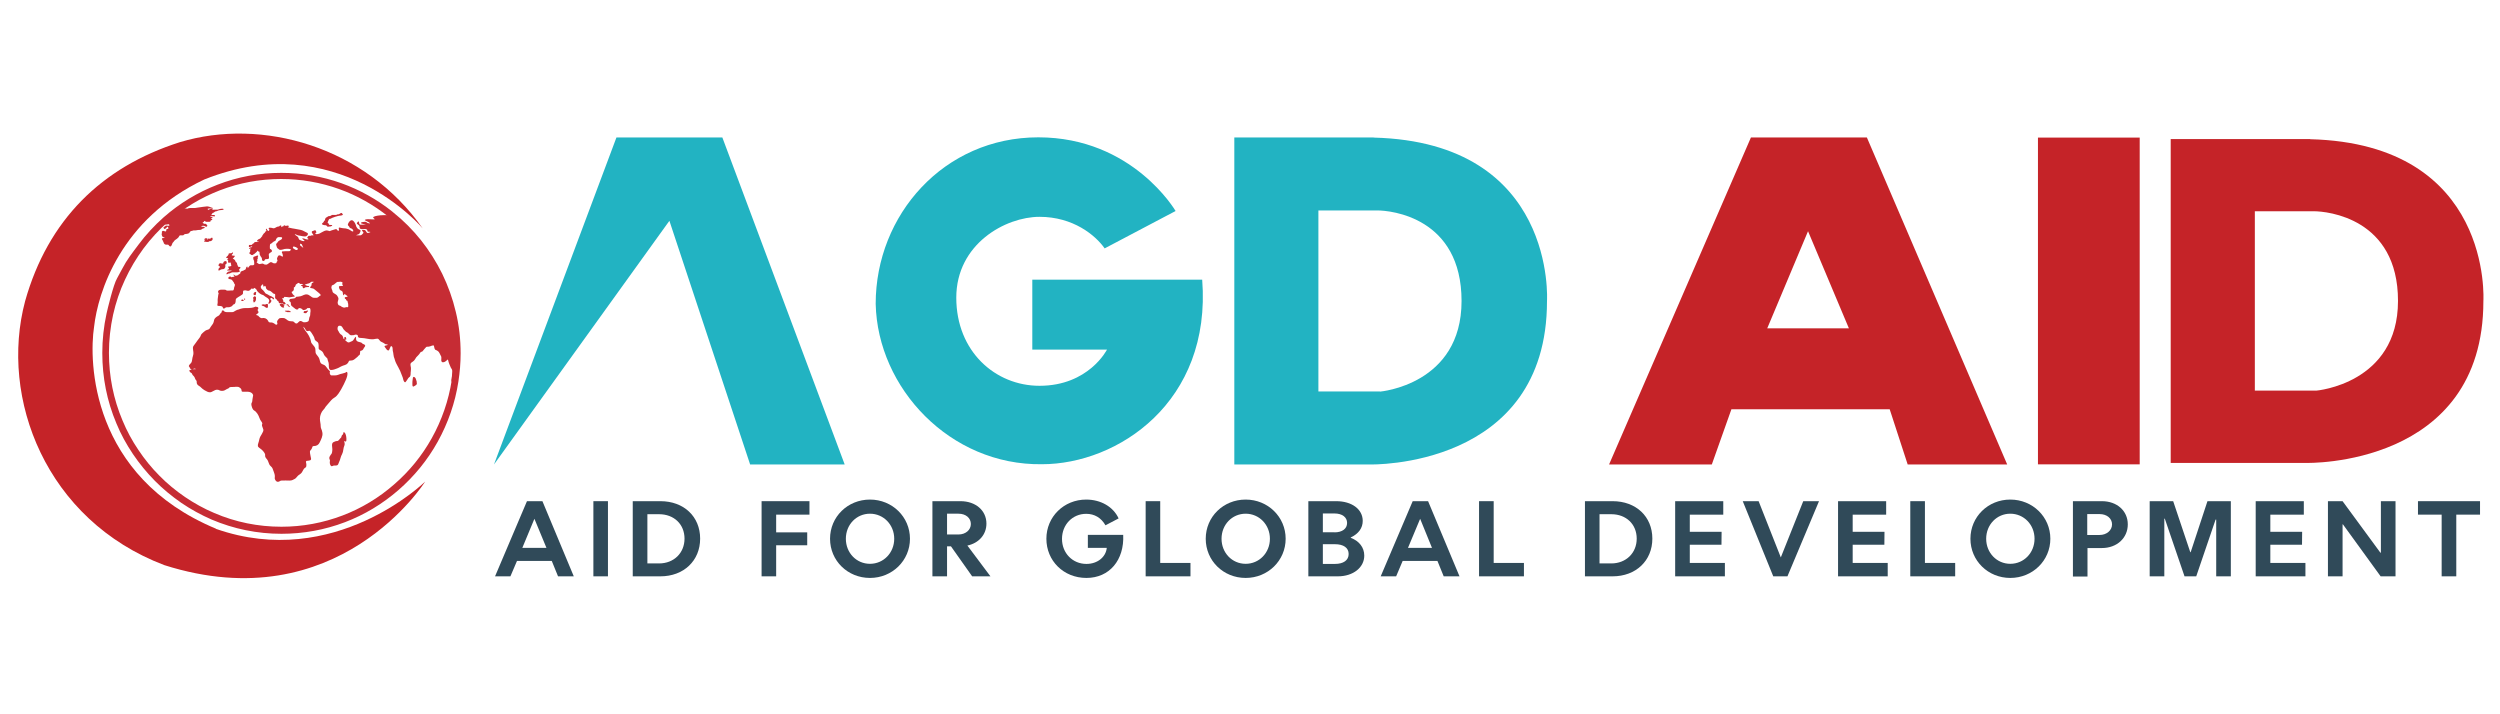
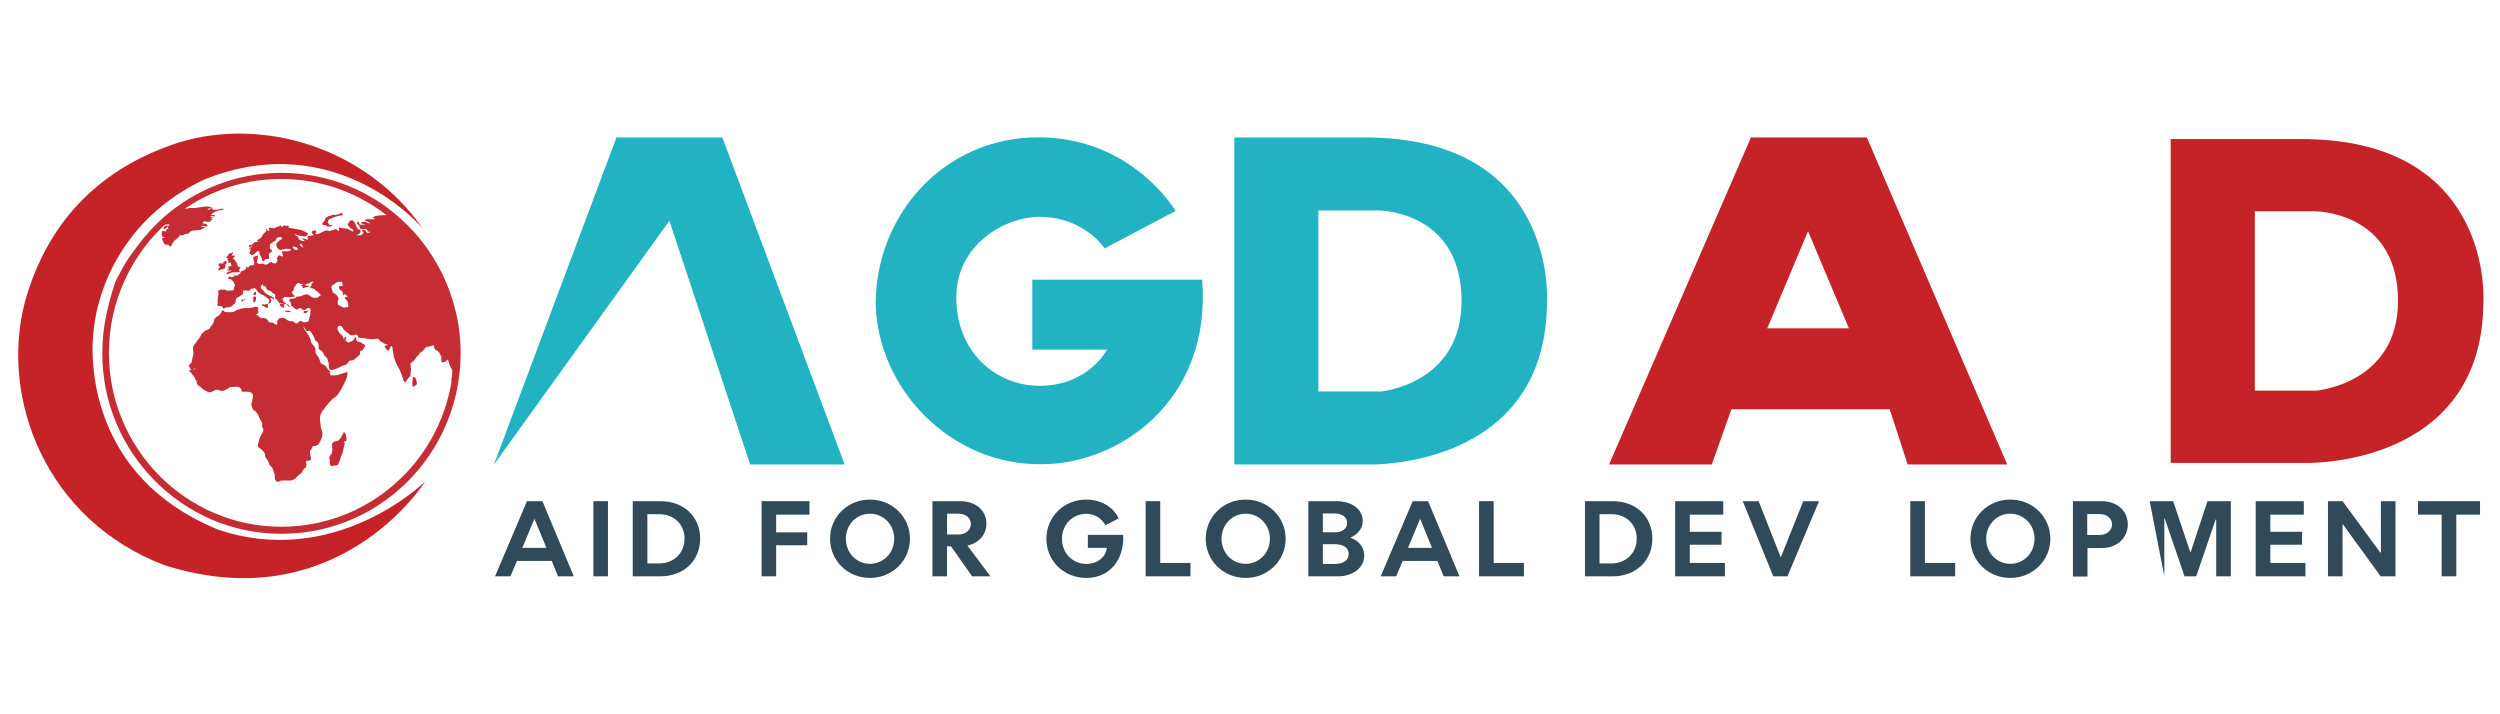
<svg xmlns="http://www.w3.org/2000/svg" width="210" zoomAndPan="magnify" viewBox="0 0 157.5 45" height="60" preserveAspectRatio="xMidYMid meet" version="1.0">
  <path fill="#c52328" d="M 13.609 33.309 C 5.695 30.012 5.598 22.742 5.926 20.594 C 6.172 18.414 7.602 13.801 12.867 11.309 C 21.238 7.953 26.629 14.387 26.629 14.387 C 23.004 9.219 16.508 7.395 11.332 8.957 C 6.395 10.527 3.02 13.859 1.582 18.973 C -0.047 25.086 2.887 32.766 10.348 35.602 C 21.289 39.09 26.785 30.34 26.785 30.34 C 26.785 30.34 21.082 35.941 13.598 33.316 " fill-opacity="1" fill-rule="nonzero" />
  <path fill="#c62c34" d="M 7.379 17.527 C 7.148 17.906 6.773 19.477 6.715 19.746 C 6.535 20.562 6.445 21.398 6.445 22.238 C 6.445 23.777 6.738 25.266 7.332 26.672 C 7.609 27.348 7.965 27.996 8.375 28.605 C 8.777 29.203 9.246 29.773 9.754 30.289 C 10.266 30.809 10.832 31.27 11.422 31.68 C 12.023 32.09 12.672 32.445 13.336 32.734 C 14.727 33.324 16.203 33.629 17.73 33.629 C 19.113 33.629 20.461 33.383 21.734 32.898 C 22.965 32.43 24.098 31.746 25.102 30.875 C 26.094 30.012 26.934 28.984 27.574 27.832 C 28.23 26.648 28.676 25.371 28.879 24.039 C 28.969 23.457 29.02 22.855 29.02 22.266 C 29.02 21.375 28.922 20.496 28.715 19.648 C 28.52 18.816 28.23 18.012 27.859 17.246 C 27.492 16.5 27.039 15.785 26.523 15.133 C 26.004 14.484 25.414 13.891 24.766 13.375 L 24.707 13.324 C 23.746 12.559 22.668 11.961 21.52 11.547 C 20.305 11.113 19.031 10.891 17.723 10.891 C 16.336 10.891 14.98 11.137 13.699 11.637 C 12.457 12.117 11.316 12.805 10.312 13.688 C 9.723 14.211 9.18 14.797 8.711 15.43 C 8.324 15.949 7.996 16.359 7.699 16.934 M 28.461 23.949 C 28.262 25.234 27.836 26.465 27.203 27.602 C 26.586 28.711 25.781 29.699 24.82 30.527 C 23.859 31.367 22.766 32.027 21.578 32.477 C 20.344 32.945 19.055 33.184 17.73 33.184 C 16.27 33.184 14.84 32.898 13.5 32.32 C 12.859 32.051 12.234 31.703 11.652 31.309 C 11.078 30.914 10.535 30.473 10.043 29.969 C 9.551 29.477 9.105 28.926 8.719 28.348 C 8.324 27.766 7.988 27.141 7.719 26.492 C 7.148 25.141 6.863 23.711 6.863 22.23 C 6.863 21.426 6.953 20.617 7.125 19.828 C 7.297 19.066 7.543 18.324 7.875 17.617 C 8.195 16.926 8.59 16.262 9.047 15.645 C 9.5 15.035 10.027 14.469 10.594 13.965 C 11.562 13.109 12.656 12.453 13.848 11.992 C 15.078 11.516 16.383 11.277 17.715 11.277 C 18.965 11.277 20.195 11.492 21.363 11.91 C 22.488 12.312 23.539 12.906 24.484 13.66 L 24.508 13.688 C 25.117 14.18 25.684 14.746 26.176 15.363 C 26.68 15.988 27.113 16.68 27.465 17.402 C 27.828 18.137 28.098 18.918 28.289 19.715 C 28.477 20.535 28.574 21.383 28.574 22.23 C 28.574 22.805 28.535 23.383 28.445 23.941 " fill-opacity="1" fill-rule="nonzero" />
  <path fill="#c62c34" d="M 10.461 13.816 C 10.461 13.816 10.469 13.875 10.477 13.891 C 10.477 13.91 10.477 13.934 10.484 13.949 C 10.504 14.023 10.43 14.066 10.387 14.098 C 10.387 14.098 10.371 14.105 10.363 14.113 C 10.355 14.113 10.355 14.129 10.355 14.129 C 10.355 14.129 10.355 14.148 10.422 14.148 C 10.469 14.148 10.535 14.148 10.586 14.129 C 10.602 14.129 10.609 14.129 10.617 14.129 C 10.66 14.129 10.668 14.164 10.668 14.203 C 10.668 14.203 10.668 14.223 10.668 14.223 C 10.668 14.223 10.668 14.223 10.633 14.223 C 10.602 14.223 10.551 14.223 10.52 14.211 C 10.512 14.211 10.492 14.211 10.492 14.211 C 10.492 14.211 10.477 14.211 10.469 14.211 C 10.438 14.211 10.43 14.223 10.395 14.254 C 10.395 14.254 10.387 14.262 10.379 14.27 C 10.363 14.285 10.348 14.285 10.336 14.293 C 10.32 14.293 10.312 14.305 10.305 14.32 C 10.305 14.336 10.305 14.352 10.32 14.387 C 10.336 14.41 10.355 14.426 10.371 14.426 C 10.41 14.426 10.469 14.367 10.52 14.312 C 10.543 14.285 10.559 14.277 10.559 14.277 C 10.574 14.277 10.586 14.305 10.594 14.328 C 10.594 14.336 10.594 14.352 10.609 14.359 C 10.609 14.367 10.609 14.387 10.609 14.395 C 10.602 14.41 10.566 14.418 10.535 14.426 C 10.527 14.426 10.52 14.426 10.512 14.426 C 10.484 14.434 10.477 14.469 10.477 14.5 C 10.477 14.535 10.469 14.566 10.445 14.582 C 10.445 14.582 10.438 14.582 10.43 14.582 C 10.41 14.582 10.387 14.574 10.363 14.566 C 10.336 14.559 10.305 14.543 10.281 14.543 C 10.266 14.543 10.246 14.543 10.238 14.559 C 10.238 14.559 10.23 14.566 10.223 14.566 C 10.199 14.582 10.199 14.582 10.199 14.605 C 10.199 14.617 10.199 14.633 10.199 14.672 C 10.199 14.715 10.191 14.73 10.184 14.738 C 10.184 14.754 10.184 14.762 10.191 14.805 C 10.207 14.855 10.215 14.863 10.223 14.879 C 10.223 14.887 10.238 14.895 10.246 14.918 C 10.254 14.938 10.273 14.945 10.289 14.945 C 10.297 14.945 10.305 14.945 10.312 14.945 C 10.32 14.945 10.328 14.945 10.336 14.945 C 10.348 14.945 10.355 14.945 10.363 14.953 C 10.363 14.953 10.363 14.961 10.363 14.969 C 10.363 14.984 10.305 14.992 10.273 15.004 C 10.266 15.004 10.246 15.004 10.238 15.004 C 10.223 15.004 10.207 15.012 10.207 15.027 C 10.191 15.059 10.223 15.102 10.266 15.176 L 10.266 15.191 C 10.297 15.23 10.305 15.266 10.312 15.289 C 10.32 15.324 10.328 15.348 10.371 15.379 C 10.41 15.414 10.445 15.414 10.477 15.414 C 10.492 15.414 10.504 15.414 10.52 15.414 C 10.535 15.414 10.543 15.414 10.559 15.414 C 10.559 15.414 10.574 15.414 10.574 15.414 C 10.609 15.414 10.625 15.438 10.648 15.473 C 10.668 15.496 10.684 15.52 10.723 15.527 C 10.723 15.527 10.723 15.527 10.73 15.527 C 10.789 15.527 10.812 15.453 10.84 15.387 C 10.84 15.371 10.855 15.355 10.855 15.34 C 10.871 15.297 10.898 15.273 10.922 15.25 C 10.938 15.23 10.961 15.207 10.98 15.176 C 10.996 15.141 11.027 15.125 11.062 15.102 C 11.086 15.086 11.117 15.066 11.145 15.043 C 11.16 15.027 11.176 15.012 11.191 15.004 C 11.234 14.969 11.258 14.945 11.289 14.879 C 11.309 14.836 11.324 14.828 11.348 14.828 C 11.363 14.828 11.371 14.828 11.391 14.828 C 11.414 14.828 11.43 14.828 11.465 14.828 C 11.473 14.828 11.488 14.828 11.496 14.828 C 11.555 14.828 11.57 14.805 11.586 14.789 C 11.602 14.773 11.609 14.762 11.66 14.746 C 11.703 14.746 11.719 14.738 11.734 14.738 L 11.742 14.738 C 11.742 14.738 11.777 14.738 11.816 14.723 C 11.84 14.723 11.848 14.715 11.867 14.707 C 11.906 14.699 11.914 14.691 11.965 14.617 C 12.004 14.559 12.023 14.551 12.055 14.551 C 12.07 14.551 12.098 14.551 12.129 14.535 C 12.16 14.516 12.188 14.516 12.203 14.516 C 12.211 14.516 12.219 14.516 12.227 14.516 C 12.234 14.516 12.242 14.516 12.262 14.516 C 12.277 14.516 12.293 14.516 12.309 14.516 C 12.336 14.516 12.352 14.516 12.367 14.508 C 12.434 14.492 12.5 14.484 12.59 14.484 C 12.664 14.484 12.688 14.469 12.711 14.441 C 12.727 14.426 12.746 14.41 12.785 14.402 C 12.859 14.379 12.902 14.359 12.902 14.336 C 12.902 14.32 12.883 14.312 12.883 14.312 C 12.844 14.285 12.777 14.285 12.688 14.285 C 12.672 14.285 12.664 14.285 12.656 14.285 C 12.656 14.277 12.695 14.262 12.703 14.254 C 12.703 14.254 12.703 14.254 12.711 14.254 C 12.719 14.254 12.727 14.246 12.738 14.238 C 12.746 14.23 12.754 14.223 12.785 14.223 C 12.785 14.223 12.793 14.223 12.801 14.223 C 12.859 14.223 12.895 14.238 12.941 14.27 C 12.957 14.277 12.977 14.285 12.992 14.285 C 13.031 14.285 13.059 14.254 13.059 14.211 C 13.059 14.18 13.039 14.172 13.031 14.164 C 13.023 14.164 13.008 14.148 13 14.129 C 12.984 14.105 12.965 14.098 12.941 14.098 C 12.934 14.098 12.926 14.098 12.91 14.098 C 12.902 14.098 12.883 14.098 12.875 14.098 C 12.828 14.098 12.77 14.031 12.754 14.008 C 12.754 14.008 12.762 14.008 12.77 14.008 C 12.793 14.008 12.844 13.992 12.859 13.941 C 12.867 13.918 12.875 13.918 12.883 13.918 C 12.895 13.918 12.91 13.934 12.926 13.941 C 12.941 13.957 12.957 13.965 12.977 13.973 C 12.992 13.973 13 13.973 13.023 13.973 C 13.039 13.973 13.051 13.973 13.066 13.973 C 13.09 13.973 13.113 13.973 13.156 13.973 C 13.254 13.973 13.262 13.965 13.27 13.898 C 13.27 13.898 13.289 13.875 13.305 13.875 C 13.305 13.875 13.352 13.875 13.371 13.836 C 13.371 13.816 13.371 13.809 13.371 13.801 C 13.359 13.793 13.344 13.793 13.328 13.793 C 13.328 13.793 13.289 13.793 13.289 13.777 C 13.289 13.754 13.297 13.754 13.32 13.754 C 13.336 13.754 13.371 13.754 13.387 13.719 C 13.387 13.711 13.387 13.703 13.387 13.695 C 13.387 13.68 13.352 13.668 13.32 13.668 C 13.289 13.668 13.254 13.652 13.246 13.637 C 13.246 13.629 13.246 13.621 13.246 13.621 C 13.246 13.621 13.246 13.621 13.254 13.621 C 13.254 13.621 13.27 13.621 13.289 13.621 C 13.305 13.621 13.328 13.621 13.352 13.621 C 13.371 13.621 13.387 13.621 13.402 13.621 C 13.41 13.621 13.418 13.621 13.426 13.621 C 13.461 13.621 13.469 13.629 13.477 13.637 C 13.477 13.637 13.484 13.645 13.492 13.645 C 13.5 13.645 13.508 13.645 13.523 13.621 C 13.543 13.598 13.551 13.578 13.543 13.57 C 13.543 13.555 13.508 13.555 13.477 13.547 C 13.477 13.547 13.461 13.547 13.453 13.547 C 13.434 13.547 13.426 13.547 13.418 13.547 C 13.402 13.547 13.387 13.547 13.371 13.547 C 13.352 13.547 13.336 13.547 13.312 13.555 C 13.312 13.555 13.305 13.555 13.305 13.555 C 13.305 13.547 13.32 13.523 13.336 13.504 C 13.352 13.48 13.371 13.457 13.379 13.441 C 13.387 13.422 13.402 13.414 13.426 13.406 C 13.453 13.406 13.484 13.391 13.516 13.355 C 13.543 13.324 13.566 13.324 13.598 13.316 C 13.625 13.316 13.656 13.309 13.699 13.285 C 13.781 13.242 13.93 13.227 14 13.227 C 14.043 13.227 14.086 13.199 14.094 13.184 C 14.094 13.168 14.074 13.16 14.035 13.152 C 14.012 13.152 13.984 13.152 13.969 13.152 C 13.902 13.152 13.836 13.168 13.773 13.191 C 13.746 13.199 13.715 13.211 13.68 13.211 C 13.664 13.211 13.648 13.211 13.633 13.211 C 13.609 13.211 13.582 13.211 13.559 13.211 C 13.535 13.211 13.516 13.211 13.5 13.211 C 13.418 13.211 13.395 13.219 13.379 13.227 C 13.379 13.227 13.359 13.227 13.344 13.227 C 13.344 13.227 13.359 13.219 13.371 13.211 C 13.402 13.191 13.418 13.176 13.418 13.16 C 13.418 13.16 13.418 13.145 13.371 13.145 C 13.32 13.145 13.238 13.16 13.18 13.191 C 13.156 13.211 13.133 13.219 13.121 13.219 C 13.098 13.219 13.09 13.191 13.082 13.152 C 13.098 13.137 13.223 13.129 13.297 13.129 C 13.387 13.129 13.402 13.129 13.402 13.109 C 13.402 13.102 13.395 13.094 13.387 13.094 C 13.359 13.094 13.336 13.078 13.312 13.07 C 13.223 13.035 13.113 12.996 13.023 13.004 C 12.934 13.004 12.645 13.055 12.457 13.078 C 12.391 13.086 12.336 13.094 12.301 13.102 C 12.285 13.102 12.27 13.102 12.242 13.102 C 12.211 13.102 12.18 13.102 12.152 13.102 C 12.121 13.102 12.078 13.102 12.039 13.102 C 11.996 13.102 11.965 13.102 11.922 13.109 C 11.824 13.129 11.824 13.137 11.816 13.145 C 11.816 13.145 11.809 13.145 11.785 13.145 C 11.75 13.145 11.727 13.145 11.695 13.137 C 11.668 13.137 11.637 13.129 11.602 13.129 C 11.57 13.129 11.539 13.137 11.512 13.152 C 11.465 13.184 11.383 13.176 11.348 13.176 L 10.445 13.891 Z M 10.461 13.816 " fill-opacity="1" fill-rule="nonzero" />
-   <path fill="#c62c34" d="M 13.41 15.035 C 13.41 15.035 13.41 15.027 13.402 15.02 C 13.387 14.984 13.387 14.984 13.359 14.977 C 13.359 14.977 13.344 14.977 13.344 14.977 C 13.344 14.977 13.336 14.977 13.328 14.977 C 13.328 14.977 13.312 14.977 13.305 14.992 C 13.289 15.02 13.27 15.027 13.246 15.027 C 13.23 15.027 13.223 15.027 13.223 15.043 C 13.223 15.043 13.223 15.043 13.215 15.043 C 13.215 15.043 13.215 15.043 13.203 15.043 C 13.203 15.043 13.195 15.043 13.188 15.035 C 13.18 15.035 13.164 15.02 13.156 15.02 C 13.156 15.02 13.141 15.02 13.141 15.027 C 13.133 15.035 13.113 15.051 13.105 15.051 C 13.105 15.035 13.105 15.004 13.09 15.004 C 13.09 15.004 13.082 15.012 13.082 15.02 C 13.082 15.027 13.082 15.043 13.082 15.051 C 13.082 15.066 13.082 15.074 13.074 15.074 C 13.066 15.074 13.059 15.094 13.051 15.102 C 13.051 15.102 13.051 15.109 13.039 15.109 C 13.039 15.109 13.039 15.109 13.039 15.086 C 13.039 15.066 13.039 15.051 13.039 15.043 C 13.039 15.02 13.039 15.012 13.016 15.012 C 13.016 15.012 13.008 15.012 13 15.012 C 13 15.012 13 15.004 12.984 15.004 C 12.984 15.004 12.984 15.004 12.977 15.004 C 12.977 15.004 12.949 15.004 12.934 15.02 C 12.934 15.02 12.934 15.02 12.926 15.02 C 12.875 15.051 12.867 15.066 12.867 15.074 C 12.867 15.074 12.867 15.074 12.875 15.086 C 12.875 15.086 12.883 15.086 12.883 15.086 C 12.883 15.086 12.883 15.086 12.895 15.086 C 12.895 15.086 12.91 15.086 12.926 15.086 C 12.934 15.086 12.941 15.086 12.949 15.086 C 12.949 15.086 12.941 15.086 12.934 15.094 C 12.926 15.102 12.895 15.109 12.875 15.109 C 12.875 15.109 12.852 15.125 12.852 15.133 C 12.852 15.133 12.852 15.141 12.859 15.141 C 12.867 15.141 12.875 15.141 12.883 15.141 C 12.883 15.141 12.895 15.141 12.902 15.141 C 12.902 15.141 12.902 15.148 12.918 15.16 C 12.918 15.16 12.918 15.16 12.926 15.16 C 12.926 15.16 12.926 15.16 12.918 15.168 C 12.918 15.168 12.902 15.176 12.895 15.184 C 12.875 15.184 12.867 15.191 12.867 15.207 C 12.867 15.207 12.867 15.215 12.867 15.223 C 12.867 15.223 12.867 15.223 12.875 15.223 C 12.883 15.223 12.895 15.242 12.91 15.242 C 12.91 15.242 12.926 15.242 12.934 15.242 C 12.941 15.242 12.949 15.23 12.957 15.223 C 12.957 15.223 12.977 15.215 12.977 15.215 C 12.977 15.215 12.977 15.215 12.984 15.215 C 12.984 15.215 12.984 15.215 12.984 15.223 C 12.984 15.223 12.984 15.23 12.984 15.242 C 12.984 15.242 12.992 15.242 13.008 15.242 L 13.016 15.242 C 13.016 15.242 13.059 15.242 13.074 15.242 C 13.082 15.242 13.098 15.242 13.105 15.242 C 13.121 15.242 13.133 15.242 13.141 15.23 C 13.172 15.207 13.18 15.199 13.223 15.191 C 13.238 15.191 13.246 15.191 13.262 15.191 C 13.277 15.191 13.297 15.191 13.312 15.176 C 13.344 15.16 13.387 15.109 13.395 15.094 C 13.395 15.074 13.395 15.066 13.387 15.051 C 13.387 15.051 13.379 15.035 13.371 15.02 " fill-opacity="1" fill-rule="nonzero" />
  <path fill="#c62c34" d="M 14.215 16.449 C 14.109 16.449 14.086 16.508 14.066 16.555 C 14.066 16.566 14.066 16.574 14.066 16.582 C 14.066 16.598 14.066 16.605 14.012 16.605 C 13.977 16.605 13.953 16.605 13.93 16.59 C 13.902 16.59 13.887 16.582 13.871 16.582 C 13.855 16.582 13.836 16.582 13.828 16.598 C 13.828 16.598 13.828 16.598 13.82 16.613 C 13.797 16.637 13.762 16.68 13.762 16.711 C 13.762 16.73 13.773 16.738 13.789 16.754 C 13.812 16.77 13.863 16.793 13.863 16.82 C 13.863 16.82 13.863 16.82 13.863 16.828 C 13.863 16.828 13.762 16.91 13.762 16.961 C 13.762 16.969 13.762 16.977 13.762 16.984 C 13.762 17.008 13.762 17.023 13.762 17.035 C 13.762 17.035 13.781 17.043 13.789 17.043 C 13.805 17.043 13.82 17.043 13.855 17.016 C 13.887 17 13.902 16.992 13.91 16.984 C 13.91 16.984 13.938 16.977 13.984 16.961 C 13.984 16.961 14 16.961 14.02 16.961 C 14.133 16.949 14.148 16.926 14.191 16.828 C 14.207 16.785 14.199 16.746 14.191 16.711 C 14.191 16.688 14.191 16.672 14.191 16.664 C 14.191 16.664 14.199 16.664 14.207 16.656 C 14.258 16.656 14.289 16.582 14.281 16.523 C 14.281 16.473 14.25 16.449 14.207 16.449 " fill-opacity="1" fill-rule="nonzero" />
  <path fill="#c62c34" d="M 21.559 13.441 C 21.559 13.441 21.52 13.414 21.504 13.414 C 21.469 13.414 21.445 13.441 21.395 13.473 L 21.387 13.473 C 21.387 13.473 21.34 13.504 21.32 13.504 C 21.32 13.504 21.312 13.504 21.305 13.504 C 21.305 13.504 21.289 13.504 21.281 13.504 C 21.266 13.504 21.238 13.504 21.223 13.523 C 21.184 13.547 21.156 13.539 21.125 13.539 C 21.117 13.539 21.102 13.539 21.082 13.539 C 21.059 13.539 21.035 13.539 21.008 13.539 C 20.992 13.539 20.977 13.539 20.961 13.539 C 20.91 13.539 20.902 13.539 20.887 13.562 C 20.879 13.562 20.871 13.578 20.844 13.586 C 20.812 13.613 20.781 13.613 20.746 13.613 C 20.715 13.613 20.68 13.613 20.648 13.645 C 20.625 13.668 20.598 13.68 20.582 13.688 C 20.559 13.703 20.523 13.711 20.508 13.754 C 20.5 13.777 20.492 13.785 20.484 13.785 C 20.469 13.793 20.469 13.801 20.484 13.852 C 20.492 13.883 20.484 13.883 20.461 13.891 C 20.434 13.891 20.41 13.91 20.402 13.949 C 20.402 13.992 20.359 14.016 20.336 14.039 C 20.32 14.055 20.293 14.074 20.285 14.09 C 20.285 14.09 20.285 14.105 20.285 14.121 C 20.312 14.156 20.402 14.188 20.461 14.188 C 20.477 14.188 20.484 14.188 20.492 14.188 C 20.492 14.188 20.5 14.188 20.508 14.188 C 20.566 14.188 20.613 14.262 20.613 14.262 C 20.633 14.277 20.641 14.285 20.656 14.285 C 20.656 14.285 20.672 14.285 20.68 14.285 C 20.688 14.285 20.707 14.27 20.73 14.27 C 20.746 14.27 20.754 14.27 20.77 14.27 C 20.812 14.27 20.828 14.27 20.895 14.238 C 20.918 14.223 20.938 14.211 20.926 14.195 C 20.926 14.172 20.887 14.172 20.805 14.172 L 20.781 14.172 C 20.73 14.172 20.723 14.137 20.707 14.105 C 20.707 14.082 20.688 14.066 20.672 14.055 C 20.672 14.055 20.664 14.055 20.656 14.055 C 20.648 14.055 20.641 14.055 20.641 14.047 C 20.641 14.031 20.648 13.98 20.68 13.91 C 20.73 13.793 20.754 13.785 20.789 13.785 C 20.805 13.785 20.82 13.785 20.844 13.77 C 20.918 13.727 20.977 13.703 21.035 13.688 C 21.074 13.668 21.125 13.652 21.191 13.637 C 21.215 13.637 21.238 13.621 21.266 13.613 C 21.312 13.598 21.363 13.598 21.402 13.586 C 21.438 13.586 21.477 13.586 21.52 13.57 C 21.566 13.555 21.594 13.547 21.602 13.523 C 21.602 13.496 21.586 13.48 21.559 13.465 " fill-opacity="1" fill-rule="nonzero" />
  <path fill="#c62c34" d="M 21.715 27.281 C 21.691 27.223 21.676 27.215 21.668 27.215 C 21.648 27.215 21.641 27.238 21.633 27.273 C 21.633 27.289 21.633 27.297 21.625 27.312 C 21.609 27.363 21.602 27.371 21.578 27.395 C 21.566 27.402 21.551 27.41 21.543 27.43 C 21.52 27.453 21.512 27.484 21.512 27.512 C 21.512 27.535 21.504 27.559 21.469 27.586 C 21.445 27.602 21.43 27.633 21.402 27.66 C 21.363 27.707 21.312 27.773 21.266 27.781 C 21.258 27.781 21.246 27.781 21.23 27.781 C 21.156 27.789 21.102 27.809 21.008 27.855 C 20.918 27.906 20.918 27.996 20.918 28.055 C 20.918 28.055 20.918 28.07 20.918 28.07 C 20.918 28.129 20.938 28.293 20.938 28.301 C 20.938 28.301 20.938 28.504 20.887 28.59 C 20.871 28.613 20.852 28.629 20.836 28.652 C 20.789 28.727 20.738 28.793 20.746 28.867 C 20.746 28.902 20.762 28.926 20.77 28.949 C 20.789 28.984 20.797 29.016 20.781 29.074 C 20.754 29.188 20.812 29.344 20.879 29.371 C 20.887 29.371 20.902 29.371 20.91 29.371 C 20.926 29.371 20.945 29.359 20.969 29.352 C 20.992 29.336 21.027 29.328 21.074 29.328 C 21.082 29.328 21.102 29.328 21.109 29.328 C 21.117 29.328 21.125 29.328 21.141 29.328 C 21.215 29.328 21.289 29.32 21.32 29.215 C 21.34 29.172 21.348 29.148 21.363 29.105 C 21.395 29.031 21.43 28.957 21.461 28.828 C 21.477 28.746 21.512 28.695 21.535 28.645 C 21.566 28.57 21.609 28.496 21.625 28.348 C 21.641 28.219 21.668 28.152 21.684 28.102 C 21.699 28.062 21.715 28.027 21.715 27.973 C 21.715 27.914 21.699 27.863 21.691 27.824 C 21.691 27.809 21.684 27.789 21.684 27.773 C 21.684 27.773 21.691 27.773 21.707 27.789 C 21.75 27.824 21.781 27.824 21.797 27.809 C 21.824 27.781 21.824 27.734 21.824 27.633 C 21.816 27.477 21.789 27.371 21.723 27.254 " fill-opacity="1" fill-rule="nonzero" />
  <path fill="#c62c34" d="M 26.258 24.074 C 26.258 24.074 26.242 24.023 26.242 24.008 C 26.211 23.891 26.184 23.816 26.137 23.777 C 26.109 23.762 26.094 23.742 26.07 23.742 C 26.055 23.742 26.02 23.754 26.012 23.809 C 26.012 23.816 25.973 24.047 25.98 24.148 C 25.98 24.164 25.98 24.188 25.98 24.211 C 25.98 24.277 25.98 24.352 26.039 24.352 C 26.055 24.352 26.07 24.352 26.094 24.328 C 26.109 24.32 26.129 24.312 26.137 24.305 C 26.234 24.246 26.293 24.223 26.25 24.074 " fill-opacity="1" fill-rule="nonzero" />
  <path fill="#c62c34" d="M 15.055 16.82 C 15.004 16.82 14.988 16.777 14.973 16.73 C 14.973 16.711 14.965 16.695 14.953 16.68 C 14.945 16.664 14.938 16.648 14.938 16.621 C 14.938 16.582 14.922 16.547 14.883 16.523 C 14.848 16.508 14.84 16.473 14.824 16.441 C 14.816 16.418 14.809 16.391 14.781 16.367 C 14.75 16.336 14.715 16.316 14.684 16.309 C 14.676 16.309 14.668 16.309 14.66 16.301 C 14.66 16.301 14.676 16.285 14.684 16.277 C 14.699 16.262 14.727 16.234 14.742 16.211 C 14.758 16.195 14.766 16.18 14.773 16.168 C 14.789 16.152 14.797 16.145 14.797 16.129 C 14.797 16.121 14.781 16.113 14.766 16.105 C 14.742 16.105 14.727 16.105 14.699 16.105 C 14.676 16.105 14.645 16.105 14.609 16.086 C 14.602 16.086 14.594 16.078 14.594 16.07 C 14.594 16.062 14.609 16.039 14.625 16.023 C 14.645 16.004 14.66 15.988 14.668 15.973 C 14.668 15.973 14.691 15.914 14.684 15.906 C 14.684 15.906 14.676 15.898 14.652 15.906 C 14.633 15.906 14.625 15.914 14.625 15.922 C 14.609 15.941 14.594 15.957 14.512 15.957 C 14.422 15.957 14.414 15.957 14.406 15.996 C 14.406 16.004 14.406 16.023 14.395 16.039 C 14.371 16.105 14.266 16.188 14.266 16.188 C 14.25 16.203 14.25 16.219 14.25 16.227 C 14.258 16.254 14.297 16.262 14.332 16.262 C 14.348 16.262 14.355 16.262 14.363 16.262 C 14.371 16.262 14.379 16.262 14.379 16.262 C 14.379 16.27 14.363 16.301 14.34 16.316 C 14.324 16.336 14.312 16.352 14.324 16.367 C 14.324 16.383 14.348 16.391 14.355 16.391 C 14.355 16.391 14.363 16.391 14.371 16.391 C 14.379 16.41 14.379 16.441 14.371 16.473 C 14.363 16.5 14.355 16.516 14.371 16.531 C 14.371 16.539 14.395 16.547 14.422 16.547 C 14.422 16.547 14.438 16.547 14.445 16.547 C 14.461 16.547 14.469 16.547 14.488 16.547 C 14.504 16.547 14.512 16.547 14.527 16.547 C 14.527 16.547 14.543 16.547 14.551 16.547 C 14.551 16.547 14.551 16.566 14.551 16.574 C 14.543 16.598 14.535 16.621 14.551 16.656 C 14.57 16.68 14.578 16.711 14.57 16.738 C 14.57 16.754 14.551 16.77 14.527 16.77 C 14.477 16.777 14.469 16.785 14.422 16.793 L 14.395 16.793 C 14.395 16.793 14.363 16.805 14.363 16.82 C 14.363 16.828 14.363 16.836 14.379 16.844 C 14.395 16.859 14.43 16.887 14.422 16.918 C 14.422 16.969 14.379 16.984 14.348 16.992 C 14.332 16.992 14.312 17 14.305 17.008 C 14.305 17.008 14.297 17.023 14.305 17.023 C 14.305 17.043 14.332 17.043 14.371 17.043 C 14.395 17.043 14.422 17.043 14.445 17.043 C 14.477 17.043 14.504 17.043 14.535 17.043 C 14.551 17.043 14.559 17.043 14.586 17.043 C 14.586 17.043 14.594 17.043 14.602 17.043 C 14.602 17.059 14.535 17.09 14.469 17.098 C 14.379 17.098 14.289 17.172 14.266 17.238 C 14.266 17.254 14.266 17.262 14.266 17.273 C 14.266 17.273 14.273 17.281 14.289 17.281 C 14.312 17.281 14.348 17.262 14.371 17.246 C 14.387 17.23 14.406 17.23 14.43 17.23 C 14.445 17.23 14.469 17.23 14.496 17.215 C 14.52 17.199 14.527 17.199 14.543 17.191 C 14.551 17.191 14.57 17.18 14.609 17.164 C 14.633 17.164 14.652 17.156 14.668 17.156 C 14.684 17.156 14.699 17.156 14.727 17.156 C 14.75 17.156 14.781 17.156 14.816 17.156 C 14.824 17.156 14.832 17.156 14.848 17.156 C 14.883 17.156 14.906 17.156 14.922 17.156 C 14.98 17.156 15.012 17.156 15.055 17.133 C 15.094 17.117 15.121 17.098 15.121 17.082 C 15.121 17.066 15.102 17.051 15.07 17.035 C 15.062 17.035 15.055 17.023 15.055 17.016 C 15.055 16.992 15.086 16.949 15.109 16.918 C 15.109 16.91 15.129 16.902 15.137 16.895 C 15.152 16.879 15.152 16.859 15.145 16.844 C 15.137 16.82 15.094 16.812 15.035 16.812 " fill-opacity="1" fill-rule="nonzero" />
  <path fill="#c62c34" d="M 16.113 18.391 C 16.113 18.391 16.047 18.406 16.031 18.414 C 16.008 18.422 15.98 18.488 15.973 18.496 C 15.973 18.504 15.973 18.512 15.973 18.523 C 15.973 18.523 15.973 18.539 15.973 18.539 C 15.973 18.578 16.023 18.598 16.055 18.598 C 16.082 18.598 16.113 18.598 16.121 18.539 C 16.129 18.496 16.137 18.43 16.137 18.406 C 16.137 18.398 16.137 18.383 16.113 18.383 " fill-opacity="1" fill-rule="nonzero" />
  <path fill="#c62c34" d="M 16.09 18.688 C 16.09 18.688 16.09 18.688 16.082 18.68 C 16.07 18.668 16.062 18.66 16.055 18.66 C 16.047 18.66 16.039 18.66 16.031 18.668 C 16.016 18.68 16 18.695 15.98 18.711 C 15.98 18.711 15.98 18.711 15.973 18.719 C 15.957 18.727 15.941 18.742 15.941 18.77 C 15.941 18.785 15.941 18.793 15.957 18.809 C 15.98 18.844 15.965 18.883 15.957 18.891 C 15.941 18.91 15.957 18.957 15.973 19.031 C 15.973 19.047 15.988 19.055 16 19.055 C 16.016 19.055 16.039 19.031 16.055 19.016 C 16.055 19.016 16.062 19.008 16.07 19 C 16.098 18.984 16.121 18.918 16.129 18.852 C 16.129 18.824 16.129 18.809 16.129 18.793 C 16.129 18.77 16.129 18.754 16.129 18.727 C 16.113 18.703 16.105 18.695 16.09 18.68 " fill-opacity="1" fill-rule="nonzero" />
  <path fill="#c62c34" d="M 16.867 19.164 C 16.867 19.164 16.844 19.148 16.828 19.148 C 16.805 19.148 16.777 19.148 16.746 19.172 C 16.723 19.18 16.715 19.188 16.695 19.188 C 16.688 19.188 16.68 19.188 16.672 19.188 C 16.664 19.188 16.648 19.172 16.621 19.172 C 16.566 19.172 16.516 19.188 16.508 19.188 C 16.484 19.188 16.484 19.211 16.484 19.223 C 16.484 19.246 16.539 19.27 16.574 19.277 C 16.621 19.277 16.68 19.328 16.715 19.352 C 16.738 19.379 16.777 19.395 16.812 19.395 C 16.828 19.395 16.844 19.395 16.852 19.387 C 16.887 19.367 16.879 19.328 16.879 19.285 C 16.879 19.277 16.879 19.27 16.879 19.254 C 16.879 19.238 16.879 19.223 16.879 19.211 C 16.879 19.203 16.879 19.188 16.879 19.18 " fill-opacity="1" fill-rule="nonzero" />
  <path fill="#c62c34" d="M 17.895 19.195 C 17.895 19.195 17.887 19.195 17.879 19.188 C 17.863 19.18 17.855 19.172 17.855 19.164 C 17.848 19.148 17.84 19.148 17.797 19.141 C 17.773 19.141 17.773 19.141 17.766 19.129 C 17.766 19.129 17.746 19.121 17.723 19.121 C 17.676 19.121 17.633 19.172 17.633 19.18 C 17.633 19.18 17.617 19.195 17.617 19.203 C 17.617 19.211 17.625 19.223 17.641 19.246 L 17.648 19.246 C 17.648 19.246 17.707 19.305 17.723 19.328 C 17.738 19.352 17.789 19.379 17.84 19.379 C 17.848 19.379 17.863 19.379 17.871 19.379 C 17.879 19.379 17.895 19.367 17.902 19.352 C 17.902 19.336 17.902 19.328 17.887 19.312 C 17.887 19.305 17.871 19.285 17.871 19.277 C 17.871 19.27 17.871 19.262 17.871 19.262 C 17.871 19.262 17.871 19.262 17.879 19.262 L 17.887 19.262 C 17.887 19.262 17.914 19.262 17.914 19.254 C 17.914 19.254 17.922 19.238 17.914 19.23 C 17.914 19.223 17.895 19.211 17.879 19.203 " fill-opacity="1" fill-rule="nonzero" />
  <path fill="#c62c34" d="M 18.281 19.609 C 18.281 19.609 18.266 19.609 18.258 19.598 C 18.25 19.59 18.234 19.574 18.199 19.574 C 18.191 19.574 18.176 19.574 18.168 19.574 C 18.152 19.574 18.141 19.574 18.133 19.574 C 18.117 19.574 18.102 19.574 18.094 19.574 C 18.086 19.574 18.07 19.574 18.051 19.574 C 18.02 19.574 17.984 19.574 17.984 19.574 C 17.969 19.574 17.945 19.574 17.945 19.59 C 17.945 19.617 18.004 19.633 18.02 19.633 C 18.035 19.633 18.043 19.633 18.051 19.648 C 18.059 19.648 18.078 19.664 18.102 19.664 C 18.102 19.664 18.109 19.664 18.117 19.664 C 18.125 19.664 18.133 19.664 18.141 19.664 C 18.16 19.664 18.176 19.664 18.191 19.664 C 18.215 19.664 18.242 19.664 18.273 19.664 C 18.289 19.664 18.297 19.664 18.309 19.664 C 18.324 19.664 18.324 19.648 18.324 19.648 C 18.324 19.633 18.297 19.609 18.273 19.609 " fill-opacity="1" fill-rule="nonzero" />
  <path fill="#c62c34" d="M 18.215 19.285 C 18.215 19.285 18.207 19.27 18.199 19.262 C 18.199 19.246 18.191 19.223 18.168 19.195 C 18.168 19.195 18.141 19.172 18.133 19.172 C 18.133 19.172 18.125 19.172 18.109 19.172 C 18.07 19.172 18.051 19.188 18.051 19.195 C 18.051 19.195 18.051 19.203 18.051 19.211 C 18.051 19.23 18.094 19.238 18.109 19.238 C 18.109 19.238 18.141 19.238 18.152 19.27 C 18.16 19.312 18.199 19.328 18.207 19.328 C 18.207 19.328 18.223 19.344 18.242 19.352 C 18.242 19.352 18.258 19.352 18.258 19.336 C 18.258 19.32 18.258 19.285 18.223 19.277 " fill-opacity="1" fill-rule="nonzero" />
  <path fill="#c62c34" d="M 19.367 19.566 C 19.367 19.566 19.352 19.566 19.34 19.574 C 19.316 19.574 19.301 19.582 19.277 19.598 C 19.27 19.598 19.258 19.598 19.25 19.598 C 19.25 19.598 19.234 19.598 19.234 19.598 C 19.219 19.598 19.203 19.598 19.188 19.598 C 19.137 19.598 19.137 19.664 19.129 19.672 C 19.129 19.68 19.129 19.691 19.129 19.699 C 19.145 19.723 19.203 19.73 19.242 19.73 C 19.242 19.73 19.258 19.73 19.27 19.73 C 19.309 19.73 19.316 19.715 19.324 19.699 C 19.324 19.691 19.324 19.68 19.332 19.664 C 19.352 19.641 19.367 19.633 19.375 19.633 C 19.375 19.633 19.391 19.625 19.398 19.617 C 19.414 19.598 19.414 19.59 19.406 19.582 C 19.406 19.566 19.383 19.559 19.359 19.566 " fill-opacity="1" fill-rule="nonzero" />
  <path fill="#c62c34" d="M 15.316 18.891 C 15.309 18.891 15.301 18.891 15.301 18.891 C 15.301 18.883 15.301 18.875 15.273 18.867 C 15.273 18.867 15.266 18.867 15.258 18.867 C 15.227 18.867 15.211 18.898 15.203 18.91 C 15.203 18.926 15.203 18.941 15.203 18.949 C 15.203 18.957 15.242 18.965 15.266 18.965 C 15.285 18.965 15.293 18.965 15.309 18.965 C 15.332 18.965 15.355 18.941 15.355 18.918 C 15.355 18.91 15.34 18.898 15.324 18.898 " fill-opacity="1" fill-rule="nonzero" />
  <path fill="#c62c34" d="M 15.43 18.824 C 15.43 18.824 15.422 18.809 15.406 18.809 C 15.391 18.809 15.375 18.816 15.375 18.816 C 15.375 18.816 15.355 18.844 15.375 18.867 C 15.375 18.867 15.383 18.883 15.398 18.883 C 15.406 18.883 15.422 18.883 15.43 18.867 C 15.441 18.867 15.449 18.859 15.449 18.852 C 15.449 18.844 15.449 18.836 15.441 18.824 C 15.441 18.824 15.441 18.824 15.441 18.816 " fill-opacity="1" fill-rule="nonzero" />
  <path fill="#c62c34" d="M 24.633 13.504 C 24.633 13.504 24.445 13.555 24.445 13.555 C 24.379 13.555 24.344 13.555 24.312 13.555 C 24.27 13.555 24.238 13.555 24.156 13.555 C 24.008 13.555 23.902 13.57 23.793 13.586 C 23.754 13.586 23.523 13.637 23.508 13.695 C 23.508 13.703 23.508 13.719 23.523 13.727 C 23.605 13.793 23.605 13.809 23.605 13.816 C 23.605 13.816 23.59 13.824 23.562 13.824 C 23.516 13.824 23.449 13.824 23.383 13.816 C 23.309 13.816 23.234 13.809 23.172 13.809 C 23.105 13.809 22.996 13.824 22.988 13.859 C 22.988 13.875 22.988 13.883 23.016 13.891 C 23.031 13.891 23.047 13.91 23.062 13.918 C 23.137 13.949 23.254 14 23.293 14.047 C 23.309 14.074 23.309 14.074 23.309 14.074 C 23.309 14.074 23.309 14.074 23.293 14.074 C 23.27 14.074 23.234 14.074 23.195 14.055 C 23.145 14.055 23.129 14.031 23.113 14.016 C 23.09 14 23.062 13.973 22.988 13.973 C 22.898 13.973 22.742 14 22.734 14.039 C 22.734 14.066 22.766 14.082 22.785 14.082 C 22.84 14.105 22.922 14.121 22.988 14.137 C 23.016 14.137 23.047 14.156 23.062 14.156 C 23.031 14.156 22.996 14.156 22.949 14.156 C 22.914 14.156 22.883 14.156 22.832 14.156 C 22.816 14.156 22.801 14.156 22.785 14.156 C 22.766 14.156 22.758 14.156 22.75 14.156 C 22.676 14.156 22.645 14.148 22.629 14.074 C 22.629 14.066 22.629 14.055 22.629 14.047 C 22.613 13.98 22.602 13.949 22.578 13.949 C 22.57 13.949 22.555 13.957 22.539 13.98 C 22.531 13.992 22.52 14.008 22.512 14.016 C 22.496 14.031 22.48 14.047 22.48 14.074 C 22.48 14.09 22.496 14.105 22.531 14.129 C 22.531 14.129 22.539 14.129 22.547 14.148 C 22.621 14.195 22.652 14.223 22.652 14.293 C 22.652 14.359 22.676 14.434 22.777 14.434 C 22.785 14.434 22.801 14.434 22.809 14.434 C 22.824 14.434 22.84 14.434 22.852 14.434 C 22.891 14.434 22.922 14.426 22.965 14.426 C 23.004 14.426 23.047 14.426 23.09 14.449 C 23.137 14.469 23.137 14.5 23.145 14.535 C 23.145 14.559 23.152 14.59 23.203 14.598 C 23.219 14.598 23.227 14.598 23.242 14.598 C 23.277 14.598 23.328 14.605 23.336 14.617 C 23.336 14.617 23.336 14.625 23.293 14.641 C 23.242 14.664 23.195 14.68 23.172 14.68 C 23.145 14.68 23.121 14.664 23.098 14.633 C 23.055 14.559 23.016 14.484 22.941 14.484 C 22.914 14.484 22.898 14.484 22.875 14.484 C 22.859 14.484 22.84 14.484 22.832 14.484 C 22.832 14.484 22.816 14.484 22.809 14.492 C 22.809 14.5 22.809 14.516 22.816 14.543 C 22.832 14.566 22.852 14.59 22.867 14.605 C 22.898 14.641 22.914 14.664 22.867 14.707 C 22.801 14.789 22.758 14.828 22.676 14.828 C 22.66 14.828 22.645 14.828 22.629 14.828 C 22.602 14.828 22.578 14.828 22.555 14.828 C 22.473 14.828 22.445 14.828 22.438 14.82 C 22.438 14.82 22.438 14.82 22.457 14.812 C 22.496 14.789 22.52 14.781 22.555 14.773 C 22.594 14.754 22.621 14.746 22.645 14.715 C 22.703 14.625 22.719 14.559 22.711 14.516 C 22.711 14.492 22.684 14.484 22.668 14.477 C 22.578 14.441 22.52 14.41 22.473 14.32 C 22.438 14.27 22.438 14.254 22.43 14.223 C 22.43 14.195 22.414 14.172 22.391 14.113 C 22.34 13.992 22.242 13.867 22.152 13.875 C 22.043 13.883 21.969 14.016 21.961 14.031 C 21.961 14.031 21.961 14.039 21.953 14.047 C 21.93 14.098 21.879 14.172 21.953 14.23 C 21.988 14.254 21.996 14.277 22.004 14.293 C 22.02 14.328 22.035 14.367 22.117 14.387 C 22.199 14.402 22.266 14.508 22.258 14.559 C 22.258 14.574 22.242 14.582 22.227 14.582 C 22.176 14.582 22.137 14.551 22.086 14.516 C 22.043 14.492 22.012 14.469 21.953 14.441 C 21.945 14.441 21.93 14.441 21.922 14.434 C 21.832 14.402 21.758 14.379 21.625 14.379 C 21.566 14.379 21.52 14.359 21.469 14.352 C 21.438 14.352 21.402 14.336 21.387 14.336 C 21.371 14.336 21.355 14.336 21.348 14.352 C 21.348 14.359 21.34 14.379 21.34 14.395 C 21.34 14.426 21.348 14.449 21.355 14.469 C 21.355 14.492 21.371 14.508 21.355 14.523 C 21.355 14.523 21.34 14.535 21.312 14.535 C 21.273 14.535 21.258 14.508 21.238 14.484 C 21.223 14.461 21.207 14.434 21.172 14.434 C 21.172 14.434 21.164 14.434 21.156 14.434 C 21.117 14.441 21.035 14.469 20.961 14.492 C 20.918 14.508 20.871 14.516 20.836 14.535 C 20.82 14.535 20.805 14.543 20.797 14.551 C 20.781 14.551 20.77 14.559 20.754 14.559 C 20.746 14.559 20.73 14.559 20.707 14.543 C 20.707 14.543 20.688 14.543 20.68 14.535 C 20.648 14.523 20.613 14.516 20.582 14.516 C 20.516 14.516 20.461 14.543 20.418 14.559 C 20.367 14.582 20.312 14.617 20.246 14.648 C 20.211 14.664 20.18 14.691 20.141 14.707 C 20.082 14.73 20.016 14.754 19.957 14.754 C 19.918 14.754 19.875 14.746 19.867 14.707 C 19.867 14.691 19.867 14.68 19.867 14.672 C 19.867 14.672 19.883 14.672 19.891 14.672 C 19.91 14.672 19.918 14.672 19.926 14.656 C 19.926 14.648 19.926 14.633 19.926 14.617 C 19.91 14.559 19.902 14.508 19.844 14.508 C 19.828 14.508 19.809 14.508 19.785 14.523 C 19.77 14.523 19.754 14.543 19.734 14.543 C 19.688 14.559 19.652 14.566 19.645 14.598 C 19.645 14.617 19.645 14.633 19.645 14.648 C 19.652 14.672 19.68 14.707 19.695 14.73 C 19.719 14.762 19.754 14.812 19.746 14.828 C 19.746 14.828 19.746 14.836 19.746 14.836 C 19.746 14.836 19.727 14.836 19.727 14.836 C 19.727 14.836 19.719 14.836 19.711 14.836 C 19.703 14.836 19.688 14.82 19.672 14.82 C 19.652 14.82 19.637 14.82 19.613 14.836 C 19.59 14.848 19.57 14.855 19.547 14.855 C 19.531 14.855 19.523 14.855 19.508 14.855 C 19.496 14.855 19.48 14.855 19.473 14.855 C 19.441 14.855 19.426 14.863 19.406 14.895 C 19.398 14.91 19.383 14.93 19.375 14.938 C 19.359 14.953 19.352 14.969 19.352 14.977 C 19.352 14.992 19.367 15.004 19.391 15.02 C 19.426 15.043 19.441 15.059 19.434 15.066 C 19.434 15.066 19.434 15.086 19.367 15.086 C 19.309 15.086 19.234 15.059 19.176 15.035 C 19.137 15.02 19.105 15.012 19.078 15.012 C 19.078 15.012 19.07 15.012 19.062 15.012 C 19.055 15.012 19.047 15.02 19.047 15.027 C 19.047 15.043 19.062 15.059 19.094 15.086 C 19.113 15.094 19.121 15.109 19.137 15.117 C 19.152 15.133 19.195 15.168 19.188 15.184 C 19.188 15.184 19.188 15.191 19.137 15.191 C 19.055 15.191 19.012 15.176 18.949 15.141 C 18.93 15.141 18.914 15.125 18.891 15.117 C 18.832 15.094 18.824 15.051 18.809 15.012 C 18.801 14.969 18.781 14.93 18.742 14.902 C 18.66 14.855 18.57 14.781 18.57 14.754 C 18.57 14.754 18.586 14.754 18.594 14.754 C 18.645 14.773 18.676 14.789 18.699 14.797 C 18.734 14.812 18.758 14.828 18.816 14.836 C 18.855 14.836 18.906 14.855 18.965 14.863 C 19.047 14.879 19.137 14.895 19.195 14.895 C 19.203 14.895 19.211 14.895 19.219 14.895 C 19.285 14.895 19.344 14.855 19.375 14.812 C 19.391 14.789 19.398 14.762 19.398 14.738 C 19.398 14.68 19.367 14.672 19.301 14.641 C 19.285 14.633 19.258 14.625 19.227 14.605 C 19.203 14.59 19.176 14.582 19.152 14.566 C 19.078 14.523 19.02 14.5 18.949 14.484 C 18.883 14.477 18.699 14.441 18.555 14.41 C 18.496 14.402 18.445 14.395 18.414 14.387 C 18.316 14.367 18.191 14.344 18.141 14.328 C 18.168 14.312 18.191 14.285 18.191 14.262 C 18.191 14.254 18.191 14.223 18.152 14.211 C 18.133 14.211 18.117 14.211 18.109 14.211 C 18.086 14.211 18.078 14.211 18.059 14.223 C 18.043 14.223 18.035 14.23 18.012 14.23 C 17.961 14.23 17.953 14.211 17.953 14.211 C 17.953 14.211 17.945 14.195 17.93 14.195 C 17.914 14.195 17.895 14.195 17.879 14.211 C 17.855 14.23 17.848 14.246 17.84 14.262 C 17.84 14.262 17.84 14.27 17.832 14.277 C 17.832 14.27 17.812 14.262 17.805 14.262 C 17.789 14.262 17.773 14.27 17.758 14.285 C 17.738 14.293 17.723 14.305 17.707 14.312 C 17.707 14.312 17.707 14.312 17.699 14.312 C 17.699 14.312 17.707 14.285 17.715 14.277 C 17.715 14.262 17.73 14.254 17.73 14.246 C 17.73 14.23 17.715 14.203 17.684 14.203 C 17.676 14.203 17.656 14.203 17.648 14.211 C 17.633 14.211 17.625 14.23 17.617 14.238 C 17.602 14.254 17.582 14.27 17.551 14.27 C 17.5 14.27 17.438 14.293 17.395 14.32 C 17.379 14.328 17.363 14.336 17.355 14.344 C 17.328 14.359 17.312 14.367 17.273 14.379 C 17.273 14.379 17.273 14.379 17.262 14.379 C 17.238 14.379 17.223 14.379 17.215 14.379 C 17.199 14.379 17.18 14.379 17.141 14.359 C 17.098 14.352 17.051 14.344 17.016 14.344 C 16.941 14.344 16.926 14.367 16.926 14.395 C 16.926 14.426 16.941 14.441 16.961 14.449 C 16.977 14.469 16.977 14.469 16.969 14.484 C 16.969 14.5 16.934 14.551 16.91 14.551 C 16.91 14.551 16.902 14.551 16.895 14.551 C 16.859 14.523 16.844 14.5 16.82 14.461 C 16.805 14.426 16.797 14.41 16.777 14.41 C 16.762 14.41 16.754 14.426 16.754 14.434 C 16.746 14.461 16.754 14.484 16.77 14.5 C 16.77 14.508 16.785 14.523 16.785 14.543 C 16.785 14.559 16.785 14.559 16.762 14.566 C 16.754 14.566 16.738 14.566 16.73 14.582 C 16.723 14.59 16.715 14.605 16.703 14.625 C 16.695 14.641 16.688 14.656 16.664 14.672 C 16.629 14.691 16.621 14.715 16.598 14.738 C 16.59 14.754 16.574 14.781 16.559 14.797 C 16.531 14.82 16.523 14.848 16.523 14.863 C 16.523 14.879 16.516 14.895 16.5 14.902 C 16.477 14.918 16.465 14.938 16.457 14.953 C 16.449 14.969 16.434 14.992 16.41 15.012 C 16.375 15.035 16.352 15.043 16.328 15.059 C 16.309 15.059 16.301 15.066 16.285 15.074 C 16.277 15.074 16.172 15.16 16.188 15.191 C 16.188 15.191 16.188 15.207 16.211 15.207 C 16.238 15.207 16.27 15.199 16.293 15.191 C 16.293 15.191 16.301 15.191 16.309 15.191 C 16.277 15.223 16.262 15.242 16.203 15.242 C 16.172 15.242 16.164 15.242 16.145 15.242 C 16.137 15.242 16.121 15.242 16.082 15.25 C 16.031 15.25 16.023 15.273 16.016 15.289 C 16.016 15.305 16 15.316 15.973 15.332 C 15.934 15.348 15.918 15.363 15.898 15.387 C 15.883 15.406 15.875 15.422 15.844 15.43 C 15.824 15.43 15.809 15.43 15.793 15.43 C 15.785 15.43 15.777 15.43 15.77 15.43 C 15.762 15.43 15.75 15.43 15.742 15.43 C 15.719 15.43 15.68 15.43 15.68 15.473 C 15.68 15.48 15.68 15.496 15.68 15.504 C 15.68 15.52 15.68 15.535 15.68 15.555 C 15.688 15.57 15.711 15.57 15.75 15.555 C 15.785 15.543 15.809 15.535 15.832 15.527 C 15.859 15.527 15.875 15.512 15.883 15.512 C 15.883 15.512 15.883 15.512 15.883 15.527 C 15.883 15.57 15.883 15.57 15.816 15.578 C 15.762 15.578 15.703 15.629 15.695 15.66 C 15.695 15.66 15.695 15.684 15.719 15.684 C 15.719 15.684 15.719 15.684 15.727 15.684 C 15.75 15.684 15.777 15.668 15.801 15.66 C 15.801 15.66 15.809 15.66 15.816 15.66 C 15.816 15.66 15.816 15.66 15.816 15.668 C 15.801 15.699 15.793 15.699 15.785 15.699 C 15.77 15.699 15.762 15.719 15.762 15.75 C 15.762 15.773 15.762 15.793 15.762 15.809 C 15.762 15.832 15.762 15.848 15.762 15.855 C 15.742 15.875 15.703 15.922 15.711 15.965 C 15.711 15.973 15.719 15.988 15.742 15.996 C 15.762 15.996 15.777 16.012 15.793 16.031 C 15.816 16.055 15.844 16.07 15.875 16.07 C 15.891 16.07 15.918 16.07 15.941 16.047 C 15.988 16.012 16.008 16.004 16.016 15.996 C 16.031 15.996 16.039 15.988 16.07 15.957 C 16.137 15.906 16.145 15.898 16.172 15.867 C 16.172 15.867 16.18 15.848 16.188 15.84 C 16.203 15.824 16.219 15.809 16.227 15.793 C 16.227 15.793 16.227 15.785 16.238 15.773 C 16.238 15.832 16.277 15.848 16.32 15.855 C 16.352 15.855 16.352 15.855 16.352 15.949 C 16.352 16.039 16.391 16.113 16.441 16.18 C 16.457 16.203 16.465 16.219 16.477 16.227 C 16.492 16.254 16.5 16.262 16.5 16.293 C 16.5 16.383 16.523 16.441 16.582 16.441 C 16.59 16.441 16.605 16.441 16.613 16.441 C 16.664 16.426 16.672 16.398 16.68 16.375 C 16.688 16.352 16.695 16.336 16.754 16.324 C 16.77 16.324 16.797 16.324 16.812 16.324 C 16.887 16.324 16.949 16.316 16.949 16.227 C 16.949 16.195 16.949 16.16 16.941 16.129 C 16.934 16.062 16.918 16.004 16.969 15.965 C 16.984 15.949 17.008 15.941 17.023 15.922 C 17.074 15.898 17.125 15.867 17.133 15.824 C 17.133 15.801 17.133 15.766 17.105 15.742 C 17.066 15.691 17.043 15.684 17.023 15.684 C 17.008 15.684 17 15.684 17 15.562 L 17 15.52 C 17 15.426 17.016 15.375 17.043 15.363 C 17.043 15.363 17.059 15.363 17.066 15.355 C 17.098 15.34 17.133 15.316 17.164 15.281 C 17.207 15.25 17.246 15.207 17.305 15.191 C 17.371 15.168 17.379 15.125 17.387 15.094 C 17.387 15.066 17.402 15.043 17.426 15.02 C 17.445 15.004 17.461 14.984 17.469 14.977 C 17.492 14.945 17.512 14.938 17.574 14.938 C 17.574 14.938 17.582 14.938 17.594 14.938 C 17.664 14.938 17.758 14.938 17.773 14.969 C 17.773 14.969 17.773 14.977 17.773 14.984 C 17.773 15.027 17.766 15.066 17.684 15.109 C 17.602 15.148 17.527 15.191 17.484 15.273 C 17.469 15.297 17.453 15.316 17.438 15.324 C 17.41 15.348 17.387 15.363 17.402 15.438 C 17.426 15.527 17.453 15.645 17.52 15.668 C 17.535 15.676 17.551 15.684 17.559 15.699 C 17.582 15.727 17.602 15.742 17.676 15.742 C 17.723 15.742 17.781 15.727 17.84 15.711 C 17.895 15.691 17.953 15.676 18.027 15.676 C 18.051 15.676 18.078 15.676 18.102 15.676 C 18.125 15.676 18.152 15.676 18.168 15.676 C 18.191 15.676 18.207 15.676 18.242 15.684 C 18.324 15.711 18.34 15.727 18.34 15.734 C 18.34 15.734 18.34 15.734 18.324 15.75 C 18.289 15.766 18.289 15.785 18.281 15.793 C 18.281 15.809 18.273 15.824 18.191 15.824 C 18.152 15.824 18.117 15.824 18.086 15.824 C 18.059 15.824 18.035 15.824 18.02 15.824 C 17.977 15.824 17.945 15.824 17.902 15.832 C 17.879 15.832 17.855 15.832 17.84 15.832 C 17.797 15.832 17.758 15.832 17.758 15.891 C 17.758 15.922 17.766 15.941 17.781 15.957 C 17.789 15.973 17.805 15.988 17.805 16.023 C 17.805 16.047 17.812 16.07 17.82 16.098 C 17.82 16.129 17.84 16.152 17.82 16.16 C 17.82 16.16 17.812 16.16 17.797 16.16 C 17.766 16.16 17.73 16.137 17.699 16.121 C 17.676 16.105 17.648 16.086 17.625 16.086 C 17.566 16.086 17.527 16.105 17.52 16.129 C 17.52 16.129 17.52 16.137 17.512 16.145 C 17.484 16.188 17.445 16.27 17.453 16.316 C 17.453 16.336 17.461 16.359 17.469 16.375 C 17.484 16.418 17.492 16.441 17.469 16.457 C 17.438 16.473 17.426 16.5 17.426 16.523 C 17.426 16.555 17.41 16.574 17.387 16.582 C 17.363 16.582 17.336 16.59 17.312 16.59 C 17.262 16.59 17.215 16.59 17.188 16.566 C 17.18 16.566 17.172 16.555 17.164 16.547 C 17.141 16.531 17.105 16.516 17.074 16.516 C 17.051 16.516 17.023 16.516 17 16.539 C 16.969 16.555 16.941 16.582 16.918 16.598 C 16.879 16.629 16.836 16.664 16.785 16.672 C 16.777 16.672 16.762 16.672 16.754 16.672 C 16.68 16.672 16.629 16.656 16.59 16.621 C 16.574 16.613 16.559 16.605 16.531 16.605 C 16.5 16.605 16.465 16.613 16.434 16.621 C 16.41 16.621 16.383 16.637 16.367 16.637 C 16.32 16.637 16.309 16.637 16.246 16.59 C 16.172 16.539 16.164 16.516 16.164 16.508 C 16.164 16.508 16.172 16.508 16.18 16.5 C 16.195 16.48 16.219 16.465 16.219 16.441 C 16.219 16.434 16.219 16.418 16.211 16.398 C 16.211 16.375 16.195 16.336 16.211 16.336 C 16.211 16.336 16.211 16.336 16.219 16.336 C 16.238 16.324 16.246 16.309 16.238 16.262 C 16.238 16.227 16.238 16.207 16.238 16.195 C 16.238 16.195 16.238 16.188 16.246 16.18 C 16.262 16.152 16.27 16.129 16.262 16.113 C 16.262 16.113 16.254 16.098 16.238 16.098 C 16.238 16.098 16.227 16.098 16.219 16.098 C 16.172 16.113 16.152 16.113 16.105 16.137 C 16.082 16.152 16.055 16.152 16.039 16.16 C 16.023 16.16 16 16.168 15.988 16.18 C 15.957 16.195 15.949 16.227 15.957 16.285 C 15.957 16.336 15.973 16.359 15.988 16.398 C 16.008 16.426 16.008 16.434 16.008 16.465 L 16.008 16.48 C 16.008 16.48 16.008 16.547 16.016 16.582 C 16.016 16.613 16.023 16.648 16.016 16.656 C 16.008 16.68 15.973 16.711 15.918 16.711 C 15.891 16.711 15.883 16.711 15.867 16.711 C 15.844 16.711 15.832 16.711 15.793 16.711 C 15.742 16.723 15.695 16.77 15.645 16.852 C 15.629 16.879 15.613 16.895 15.605 16.895 C 15.605 16.895 15.605 16.887 15.605 16.879 C 15.605 16.852 15.605 16.82 15.586 16.805 C 15.586 16.793 15.57 16.793 15.562 16.793 C 15.555 16.793 15.547 16.793 15.539 16.812 C 15.512 16.836 15.504 16.867 15.496 16.902 C 15.496 16.918 15.488 16.934 15.48 16.949 C 15.465 16.984 15.449 16.992 15.406 17.008 C 15.391 17.008 15.375 17.023 15.355 17.035 C 15.332 17.051 15.309 17.059 15.273 17.066 C 15.227 17.082 15.184 17.098 15.16 17.125 C 15.145 17.148 15.145 17.164 15.145 17.191 C 15.145 17.215 15.145 17.23 15.109 17.246 C 15.078 17.262 15.062 17.281 15.035 17.297 C 15.012 17.32 14.988 17.336 14.945 17.355 C 14.922 17.363 14.891 17.371 14.863 17.371 C 14.832 17.371 14.816 17.371 14.797 17.348 C 14.773 17.32 14.734 17.305 14.715 17.305 C 14.715 17.305 14.699 17.305 14.699 17.305 C 14.699 17.305 14.699 17.312 14.699 17.32 C 14.699 17.328 14.715 17.348 14.734 17.355 C 14.75 17.371 14.773 17.395 14.773 17.41 C 14.773 17.41 14.773 17.41 14.773 17.418 C 14.742 17.445 14.699 17.445 14.676 17.445 C 14.668 17.445 14.66 17.445 14.652 17.445 C 14.633 17.445 14.625 17.445 14.617 17.461 C 14.617 17.461 14.609 17.469 14.602 17.469 C 14.602 17.469 14.586 17.469 14.578 17.461 C 14.57 17.461 14.559 17.445 14.551 17.445 C 14.535 17.43 14.52 17.418 14.496 17.418 C 14.488 17.418 14.469 17.418 14.453 17.43 C 14.414 17.445 14.387 17.477 14.379 17.512 C 14.379 17.535 14.387 17.559 14.414 17.566 C 14.43 17.574 14.453 17.586 14.477 17.586 C 14.535 17.594 14.594 17.602 14.645 17.676 C 14.668 17.715 14.691 17.742 14.707 17.766 C 14.734 17.789 14.742 17.805 14.742 17.832 C 14.742 17.855 14.758 17.871 14.773 17.879 C 14.789 17.898 14.797 17.906 14.797 17.93 C 14.797 17.98 14.797 18.02 14.766 18.07 C 14.75 18.102 14.742 18.145 14.742 18.176 C 14.742 18.211 14.734 18.242 14.715 18.258 C 14.715 18.258 14.707 18.266 14.707 18.273 C 14.699 18.293 14.691 18.301 14.66 18.301 C 14.645 18.301 14.617 18.301 14.586 18.301 C 14.57 18.301 14.551 18.301 14.527 18.301 C 14.488 18.301 14.445 18.301 14.414 18.309 C 14.387 18.309 14.363 18.309 14.34 18.309 C 14.324 18.309 14.305 18.309 14.297 18.309 C 14.281 18.309 14.266 18.293 14.258 18.285 C 14.23 18.266 14.207 18.25 14.141 18.25 C 14.109 18.25 14.086 18.25 14.059 18.25 C 14.043 18.25 14.027 18.25 14 18.25 C 13.977 18.25 13.953 18.25 13.918 18.25 C 13.836 18.258 13.738 18.285 13.738 18.383 C 13.738 18.422 13.754 18.441 13.762 18.449 C 13.773 18.457 13.781 18.465 13.773 18.496 C 13.773 18.539 13.754 18.547 13.754 18.547 C 13.754 18.547 13.73 18.762 13.715 18.844 C 13.707 18.91 13.715 18.957 13.715 19 C 13.715 19.016 13.715 19.031 13.715 19.047 C 13.715 19.066 13.715 19.09 13.707 19.121 C 13.699 19.172 13.68 19.23 13.707 19.254 C 13.707 19.262 13.73 19.27 13.738 19.27 C 13.812 19.27 13.977 19.27 14.02 19.336 C 14.027 19.352 14.035 19.367 14.043 19.387 C 14.059 19.418 14.066 19.441 14.102 19.441 C 14.117 19.441 14.141 19.434 14.168 19.41 C 14.223 19.367 14.238 19.359 14.273 19.359 C 14.281 19.359 14.297 19.359 14.305 19.359 C 14.324 19.359 14.348 19.359 14.371 19.359 C 14.477 19.359 14.535 19.328 14.586 19.297 C 14.586 19.297 14.594 19.297 14.602 19.297 C 14.625 19.277 14.645 19.262 14.652 19.238 C 14.668 19.211 14.684 19.188 14.734 19.172 C 14.824 19.156 14.848 19.031 14.848 18.941 C 14.848 18.852 14.871 18.816 14.898 18.793 C 14.914 18.777 14.965 18.754 15.004 18.719 C 15.035 18.703 15.07 18.68 15.102 18.66 C 15.121 18.652 15.137 18.645 15.152 18.629 C 15.227 18.586 15.301 18.539 15.309 18.488 C 15.309 18.48 15.309 18.465 15.309 18.457 C 15.309 18.406 15.309 18.316 15.34 18.309 C 15.348 18.309 15.355 18.309 15.367 18.301 C 15.383 18.301 15.398 18.293 15.422 18.293 C 15.441 18.293 15.457 18.293 15.473 18.293 C 15.504 18.293 15.523 18.309 15.547 18.309 C 15.57 18.316 15.594 18.324 15.621 18.324 C 15.637 18.324 15.66 18.324 15.68 18.316 C 15.734 18.301 15.777 18.25 15.809 18.219 C 15.824 18.191 15.844 18.176 15.859 18.176 C 15.867 18.176 15.875 18.176 15.891 18.184 C 15.898 18.184 15.918 18.199 15.934 18.199 C 15.949 18.199 15.973 18.191 15.988 18.168 C 16.016 18.145 16.023 18.137 16.031 18.137 C 16.031 18.137 16.047 18.137 16.055 18.152 C 16.062 18.16 16.082 18.176 16.105 18.191 C 16.145 18.227 16.164 18.242 16.172 18.273 C 16.188 18.309 16.203 18.348 16.27 18.406 C 16.391 18.523 16.465 18.555 16.566 18.586 C 16.613 18.605 16.629 18.621 16.656 18.645 C 16.68 18.66 16.703 18.688 16.762 18.719 C 16.887 18.785 16.961 18.867 16.961 18.926 C 16.961 18.98 16.949 19.031 16.926 19.055 C 16.91 19.074 16.902 19.105 16.91 19.121 C 16.91 19.121 16.918 19.137 16.941 19.137 C 16.941 19.137 16.941 19.137 16.949 19.137 C 17 19.129 17.105 19.016 17.098 18.949 C 17.098 18.918 17.074 18.898 17.059 18.891 C 17.043 18.875 17.023 18.867 17.035 18.844 C 17.035 18.836 17.035 18.824 17.035 18.816 C 17.043 18.785 17.051 18.77 17.074 18.77 C 17.082 18.77 17.09 18.77 17.105 18.77 C 17.148 18.777 17.164 18.809 17.18 18.824 C 17.199 18.844 17.207 18.859 17.223 18.859 C 17.246 18.859 17.262 18.836 17.262 18.809 C 17.262 18.793 17.262 18.77 17.223 18.742 C 17.199 18.727 17.18 18.719 17.164 18.711 C 17.133 18.688 17.105 18.668 17.051 18.652 C 16.984 18.629 16.961 18.613 16.918 18.586 C 16.91 18.586 16.902 18.57 16.887 18.562 C 16.859 18.547 16.828 18.539 16.805 18.523 C 16.762 18.504 16.723 18.488 16.703 18.457 C 16.688 18.422 16.664 18.391 16.641 18.367 C 16.621 18.348 16.605 18.332 16.598 18.316 C 16.59 18.293 16.566 18.273 16.539 18.258 C 16.516 18.234 16.484 18.211 16.457 18.176 C 16.426 18.117 16.418 18.07 16.441 18.027 C 16.465 17.988 16.523 17.914 16.559 17.914 C 16.559 17.914 16.559 17.914 16.566 17.914 C 16.582 17.922 16.582 17.953 16.582 17.98 C 16.582 18.012 16.582 18.055 16.621 18.055 C 16.648 18.055 16.664 18.035 16.672 18.02 C 16.672 18.012 16.688 18.004 16.688 18.004 C 16.688 18.004 16.695 18.004 16.715 18.02 C 16.738 18.043 16.746 18.078 16.754 18.117 C 16.762 18.16 16.77 18.199 16.805 18.219 C 16.82 18.227 16.828 18.234 16.836 18.25 C 16.859 18.273 16.887 18.293 16.941 18.309 C 16.941 18.309 16.949 18.309 16.961 18.309 C 16.992 18.312 17.023 18.328 17.051 18.348 C 17.051 18.348 17.082 18.375 17.098 18.383 C 17.148 18.414 17.164 18.441 17.18 18.457 C 17.199 18.48 17.215 18.496 17.262 18.504 C 17.336 18.523 17.336 18.539 17.336 18.598 C 17.336 18.598 17.336 18.637 17.336 18.652 C 17.328 18.719 17.312 18.801 17.402 18.852 C 17.453 18.875 17.453 18.891 17.453 18.898 C 17.453 18.918 17.453 18.934 17.5 18.957 C 17.559 18.992 17.559 19.008 17.559 19.031 C 17.559 19.047 17.559 19.055 17.574 19.082 C 17.574 19.098 17.594 19.105 17.602 19.105 C 17.602 19.105 17.609 19.105 17.617 19.105 C 17.625 19.105 17.633 19.098 17.648 19.098 C 17.648 19.098 17.664 19.098 17.676 19.098 C 17.699 19.098 17.723 19.098 17.738 19.105 C 17.789 19.105 17.832 19.113 17.848 19.141 C 17.871 19.164 17.902 19.18 17.938 19.18 C 17.953 19.18 17.961 19.18 17.969 19.164 C 17.969 19.164 17.969 19.164 17.977 19.156 C 17.977 19.156 17.996 19.156 17.996 19.141 C 17.996 19.129 17.996 19.113 17.953 19.066 C 17.93 19.031 17.914 19.016 17.887 19.016 C 17.879 19.016 17.863 19.016 17.855 19.016 C 17.855 19.016 17.848 19.016 17.848 19.016 C 17.848 19 17.848 18.992 17.848 18.973 C 17.848 18.957 17.848 18.934 17.832 18.891 C 17.805 18.859 17.773 18.809 17.781 18.785 C 17.781 18.785 17.781 18.785 17.781 18.777 C 17.781 18.777 17.789 18.777 17.797 18.777 C 17.797 18.777 17.812 18.793 17.832 18.793 C 17.832 18.793 17.832 18.793 17.84 18.793 C 17.863 18.793 17.879 18.77 17.887 18.742 C 17.895 18.719 17.914 18.703 17.922 18.703 C 17.961 18.703 18.176 18.719 18.215 18.734 C 18.215 18.734 18.234 18.734 18.234 18.734 C 18.25 18.734 18.266 18.734 18.289 18.727 C 18.316 18.719 18.34 18.711 18.379 18.711 C 18.422 18.711 18.438 18.703 18.445 18.695 C 18.445 18.695 18.453 18.695 18.461 18.695 C 18.461 18.695 18.48 18.695 18.488 18.695 C 18.504 18.695 18.52 18.695 18.527 18.695 C 18.547 18.695 18.555 18.695 18.562 18.68 C 18.562 18.668 18.562 18.652 18.547 18.629 C 18.527 18.605 18.52 18.605 18.512 18.598 C 18.504 18.598 18.488 18.586 18.453 18.547 C 18.391 18.457 18.363 18.406 18.371 18.391 C 18.406 18.383 18.512 18.309 18.512 18.242 C 18.512 18.227 18.512 18.211 18.512 18.191 C 18.512 18.145 18.504 18.109 18.527 18.102 C 18.578 18.078 18.586 18.078 18.609 18.012 C 18.617 17.988 18.629 17.973 18.629 17.961 C 18.629 17.93 18.637 17.922 18.684 17.898 C 18.711 17.879 18.727 17.863 18.742 17.855 C 18.758 17.84 18.773 17.824 18.801 17.824 C 18.809 17.824 18.816 17.824 18.832 17.824 C 18.867 17.832 18.867 17.848 18.875 17.855 C 18.875 17.879 18.883 17.887 18.922 17.887 C 18.996 17.887 19.047 17.887 19.07 17.906 C 19.105 17.922 19.105 17.93 19.105 17.93 C 19.105 17.93 19.105 17.93 19.078 17.938 C 18.996 17.953 18.965 17.961 18.957 17.98 C 18.957 17.98 18.957 17.996 18.965 17.996 C 18.973 18.004 18.988 18.004 19.004 18.012 C 19.039 18.012 19.055 18.02 19.062 18.055 C 19.07 18.109 19.078 18.16 19.137 18.16 C 19.16 18.16 19.176 18.145 19.195 18.129 C 19.211 18.109 19.219 18.102 19.234 18.102 C 19.277 18.102 19.316 18.094 19.352 18.086 C 19.352 18.086 19.352 18.086 19.359 18.086 C 19.367 18.086 19.383 18.086 19.398 18.086 C 19.434 18.086 19.465 18.086 19.473 18.062 C 19.473 18.062 19.473 18.043 19.473 18.035 C 19.449 18.012 19.434 18.012 19.398 18.012 C 19.383 18.012 19.359 18.012 19.324 17.996 C 19.258 17.973 19.203 17.938 19.195 17.93 C 19.195 17.93 19.203 17.93 19.211 17.93 C 19.234 17.922 19.277 17.906 19.301 17.898 C 19.309 17.898 19.332 17.887 19.352 17.879 C 19.383 17.871 19.434 17.855 19.473 17.848 C 19.508 17.84 19.539 17.805 19.562 17.789 C 19.59 17.766 19.621 17.742 19.637 17.75 C 19.652 17.75 19.672 17.75 19.695 17.75 C 19.711 17.75 19.719 17.75 19.727 17.75 C 19.746 17.75 19.754 17.75 19.754 17.75 C 19.754 17.75 19.754 17.75 19.754 17.773 C 19.734 17.805 19.711 17.805 19.695 17.816 C 19.672 17.816 19.637 17.832 19.637 17.871 C 19.637 17.938 19.613 18.027 19.578 18.043 C 19.555 18.062 19.539 18.086 19.539 18.109 C 19.539 18.137 19.57 18.152 19.613 18.152 C 19.703 18.168 19.762 18.176 19.828 18.242 C 19.902 18.309 19.973 18.367 20.09 18.457 C 20.164 18.512 20.203 18.562 20.203 18.598 C 20.203 18.613 20.188 18.621 20.172 18.629 C 20.141 18.637 20.113 18.66 20.09 18.688 C 20.047 18.719 20 18.762 19.934 18.762 C 19.91 18.762 19.883 18.762 19.867 18.762 C 19.844 18.762 19.816 18.762 19.801 18.762 C 19.762 18.762 19.711 18.762 19.637 18.711 C 19.605 18.695 19.578 18.668 19.555 18.652 C 19.48 18.598 19.406 18.547 19.316 18.547 C 19.301 18.547 19.285 18.547 19.258 18.547 C 19.168 18.562 19.105 18.598 19.055 18.621 C 19.012 18.637 18.98 18.652 18.949 18.66 C 18.867 18.68 18.75 18.695 18.691 18.695 C 18.652 18.695 18.645 18.711 18.629 18.734 C 18.629 18.742 18.617 18.762 18.602 18.77 C 18.57 18.801 18.453 18.809 18.355 18.824 C 18.355 18.824 18.348 18.824 18.34 18.824 C 18.273 18.824 18.234 18.875 18.223 18.91 C 18.215 18.934 18.223 18.965 18.242 18.98 C 18.25 18.992 18.266 19 18.273 19.008 C 18.297 19.016 18.316 19.023 18.324 19.113 C 18.324 19.238 18.363 19.27 18.414 19.305 C 18.422 19.312 18.43 19.32 18.438 19.328 C 18.488 19.367 18.562 19.418 18.609 19.461 C 18.676 19.508 18.691 19.508 18.758 19.492 C 18.793 19.492 18.793 19.461 18.801 19.441 C 18.801 19.426 18.801 19.41 18.848 19.41 C 18.938 19.41 18.996 19.434 19.055 19.5 C 19.078 19.523 19.105 19.535 19.137 19.535 C 19.168 19.535 19.203 19.516 19.234 19.508 C 19.234 19.508 19.242 19.508 19.25 19.508 C 19.285 19.492 19.301 19.477 19.324 19.453 C 19.344 19.426 19.359 19.41 19.383 19.41 C 19.383 19.41 19.391 19.41 19.398 19.41 C 19.414 19.41 19.426 19.41 19.441 19.41 C 19.457 19.41 19.465 19.41 19.473 19.41 C 19.488 19.41 19.508 19.41 19.523 19.41 C 19.523 19.41 19.539 19.426 19.555 19.484 C 19.57 19.559 19.57 19.648 19.555 19.672 C 19.547 19.691 19.547 19.723 19.547 19.754 C 19.547 19.812 19.547 19.879 19.516 19.938 C 19.488 19.977 19.48 20.035 19.473 20.086 C 19.465 20.16 19.457 20.223 19.398 20.258 C 19.344 20.289 19.258 20.305 19.195 20.305 C 19.16 20.305 19.129 20.305 19.113 20.297 C 19.105 20.297 19.086 20.289 19.078 20.281 C 19.039 20.258 18.988 20.223 18.93 20.223 C 18.906 20.223 18.883 20.223 18.867 20.242 C 18.832 20.266 18.809 20.289 18.781 20.316 C 18.75 20.348 18.727 20.379 18.676 20.379 C 18.676 20.379 18.66 20.379 18.652 20.379 C 18.609 20.371 18.578 20.348 18.555 20.316 C 18.52 20.281 18.488 20.25 18.422 20.242 C 18.406 20.242 18.398 20.242 18.379 20.242 C 18.289 20.242 18.207 20.234 18.117 20.176 C 18.094 20.16 18.07 20.141 18.051 20.125 C 17.984 20.078 17.93 20.035 17.84 20.035 C 17.82 20.035 17.805 20.035 17.797 20.035 C 17.766 20.035 17.738 20.035 17.715 20.035 C 17.664 20.035 17.602 20.035 17.551 20.102 C 17.469 20.191 17.438 20.266 17.461 20.316 C 17.477 20.348 17.484 20.398 17.461 20.43 C 17.461 20.445 17.445 20.453 17.426 20.453 C 17.426 20.453 17.418 20.453 17.41 20.453 C 17.402 20.453 17.395 20.453 17.387 20.453 C 17.379 20.453 17.371 20.453 17.344 20.43 C 17.328 20.422 17.312 20.406 17.289 20.391 C 17.289 20.391 17.281 20.391 17.273 20.379 C 17.188 20.332 17.188 20.332 17.117 20.316 C 17.105 20.316 17.09 20.316 17.074 20.316 C 17.059 20.316 17.043 20.316 17.035 20.316 C 16.949 20.305 16.926 20.297 16.902 20.234 C 16.859 20.141 16.762 20.043 16.629 20.035 C 16.621 20.035 16.613 20.035 16.605 20.035 C 16.566 20.035 16.539 20.035 16.523 20.043 C 16.516 20.043 16.5 20.043 16.492 20.043 C 16.477 20.043 16.449 20.043 16.41 20.02 C 16.344 19.984 16.32 19.953 16.301 19.93 C 16.285 19.902 16.262 19.879 16.219 19.871 C 16.172 19.871 16.145 19.836 16.145 19.82 C 16.145 19.805 16.145 19.797 16.172 19.789 C 16.211 19.766 16.277 19.73 16.285 19.68 C 16.285 19.664 16.285 19.648 16.277 19.633 C 16.277 19.633 16.277 19.625 16.27 19.617 C 16.227 19.551 16.211 19.516 16.246 19.492 C 16.277 19.469 16.277 19.418 16.27 19.387 C 16.262 19.359 16.246 19.344 16.227 19.344 C 16.227 19.344 16.211 19.344 16.211 19.344 C 16.211 19.344 16.203 19.344 16.195 19.344 C 16.195 19.344 16.18 19.344 16.172 19.336 C 16.152 19.328 16.145 19.32 16.113 19.32 C 16.098 19.32 16.082 19.32 16.055 19.336 C 15.934 19.387 15.77 19.41 15.613 19.41 C 15.539 19.41 15.504 19.41 15.48 19.41 C 15.465 19.41 15.449 19.41 15.422 19.41 C 15.398 19.41 15.355 19.41 15.309 19.418 C 15.203 19.434 15.137 19.461 15.07 19.484 C 15.027 19.5 14.988 19.516 14.938 19.523 C 14.891 19.543 14.848 19.566 14.809 19.59 C 14.758 19.625 14.707 19.664 14.625 19.664 C 14.586 19.664 14.543 19.664 14.496 19.664 C 14.453 19.664 14.406 19.664 14.363 19.664 C 14.281 19.664 14.223 19.664 14.184 19.648 C 14.141 19.633 14.117 19.617 14.109 19.59 C 14.094 19.574 14.074 19.559 14.051 19.559 C 14.043 19.559 14.027 19.559 14.02 19.559 C 13.969 19.574 13.969 19.598 13.969 19.633 C 13.969 19.656 13.969 19.68 13.93 19.707 C 13.895 19.73 13.871 19.766 13.855 19.797 C 13.828 19.836 13.805 19.879 13.73 19.91 C 13.617 19.969 13.516 20.059 13.492 20.148 C 13.492 20.176 13.484 20.199 13.477 20.223 C 13.461 20.289 13.441 20.379 13.359 20.473 C 13.32 20.52 13.289 20.57 13.262 20.609 C 13.223 20.684 13.188 20.75 13.082 20.773 C 12.949 20.809 12.902 20.859 12.836 20.914 C 12.812 20.941 12.785 20.965 12.754 20.988 C 12.688 21.039 12.664 21.086 12.645 21.145 C 12.629 21.188 12.605 21.242 12.555 21.301 C 12.492 21.375 12.406 21.5 12.336 21.598 C 12.277 21.672 12.227 21.746 12.203 21.777 C 12.137 21.852 12.152 21.953 12.168 22.066 C 12.168 22.09 12.168 22.125 12.18 22.148 C 12.195 22.289 12.18 22.363 12.145 22.469 C 12.129 22.504 12.121 22.559 12.113 22.617 C 12.098 22.707 12.086 22.816 12.039 22.863 C 11.949 22.953 11.898 23.02 11.898 23.062 C 11.898 23.078 11.898 23.086 11.914 23.094 C 11.93 23.109 11.949 23.145 11.965 23.176 C 11.988 23.227 12.016 23.285 12.055 23.285 C 12.086 23.285 12.129 23.266 12.16 23.25 C 12.203 23.234 12.234 23.219 12.262 23.219 C 12.262 23.219 12.262 23.219 12.27 23.219 C 12.285 23.219 12.336 23.242 12.344 23.25 C 12.344 23.25 12.336 23.25 12.309 23.258 C 12.293 23.258 12.277 23.258 12.254 23.258 C 12.234 23.258 12.219 23.258 12.211 23.258 C 12.203 23.258 12.188 23.258 12.18 23.258 C 12.152 23.258 12.121 23.258 12.086 23.285 C 12.055 23.309 12.023 23.309 11.988 23.309 C 11.973 23.309 11.957 23.309 11.941 23.316 C 11.941 23.316 11.93 23.332 11.93 23.34 C 11.93 23.398 11.988 23.473 12.055 23.496 C 12.078 23.504 12.086 23.531 12.105 23.562 C 12.113 23.586 12.129 23.621 12.152 23.645 C 12.219 23.695 12.27 23.777 12.293 23.859 C 12.301 23.891 12.324 23.918 12.344 23.941 C 12.375 23.973 12.398 24.008 12.391 24.074 C 12.391 24.18 12.434 24.254 12.539 24.312 C 12.59 24.336 12.629 24.379 12.68 24.426 C 12.738 24.477 12.793 24.535 12.895 24.59 C 13.023 24.664 13.121 24.715 13.223 24.715 C 13.254 24.715 13.297 24.707 13.328 24.691 C 13.371 24.672 13.41 24.648 13.441 24.633 C 13.516 24.59 13.59 24.551 13.68 24.551 C 13.746 24.551 13.773 24.566 13.805 24.582 C 13.848 24.598 13.887 24.625 13.984 24.625 C 14.109 24.625 14.176 24.582 14.238 24.543 C 14.273 24.516 14.312 24.5 14.355 24.484 C 14.414 24.461 14.43 24.441 14.438 24.426 C 14.453 24.402 14.469 24.379 14.66 24.379 C 14.742 24.379 14.797 24.379 14.848 24.367 C 14.883 24.367 14.906 24.367 14.93 24.367 C 14.996 24.367 15.035 24.367 15.129 24.441 C 15.211 24.5 15.211 24.551 15.219 24.598 C 15.219 24.641 15.227 24.68 15.309 24.68 C 15.332 24.68 15.355 24.68 15.383 24.68 C 15.406 24.68 15.422 24.68 15.441 24.68 C 15.457 24.68 15.48 24.68 15.512 24.68 C 15.539 24.68 15.57 24.68 15.613 24.68 C 15.727 24.68 15.844 24.73 15.898 24.797 C 15.941 24.848 15.957 24.895 15.941 24.945 C 15.926 25.012 15.918 25.086 15.906 25.148 C 15.898 25.242 15.891 25.332 15.859 25.371 C 15.824 25.414 15.832 25.527 15.859 25.602 C 15.883 25.703 15.941 25.824 16.008 25.859 C 16.164 25.941 16.285 26.152 16.344 26.328 C 16.375 26.418 16.41 26.473 16.449 26.531 C 16.477 26.566 16.5 26.598 16.516 26.641 C 16.531 26.68 16.531 26.695 16.516 26.723 C 16.508 26.746 16.492 26.777 16.516 26.852 C 16.531 26.902 16.547 26.934 16.559 26.969 C 16.59 27.035 16.605 27.082 16.582 27.164 C 16.566 27.215 16.523 27.281 16.492 27.348 C 16.426 27.445 16.359 27.566 16.336 27.684 C 16.32 27.773 16.301 27.84 16.277 27.906 C 16.254 27.98 16.238 28.035 16.246 28.086 C 16.246 28.184 16.402 28.25 16.5 28.34 C 16.621 28.457 16.695 28.57 16.703 28.637 C 16.703 28.652 16.703 28.68 16.703 28.711 C 16.703 28.852 16.82 28.902 16.867 29.008 C 16.887 29.039 16.895 29.082 16.91 29.113 C 16.941 29.215 16.977 29.305 17.066 29.379 C 17.156 29.453 17.188 29.543 17.215 29.633 C 17.223 29.656 17.23 29.691 17.246 29.715 C 17.273 29.773 17.336 29.961 17.312 30.078 C 17.297 30.133 17.32 30.215 17.371 30.281 C 17.41 30.332 17.453 30.355 17.5 30.355 C 17.551 30.355 17.574 30.34 17.609 30.324 C 17.641 30.297 17.684 30.273 17.789 30.273 C 17.879 30.273 17.895 30.273 17.922 30.273 C 17.945 30.273 17.969 30.266 18.109 30.273 C 18.34 30.289 18.414 30.258 18.527 30.191 C 18.535 30.191 18.543 30.184 18.562 30.176 C 18.629 30.141 18.66 30.102 18.691 30.059 C 18.734 30.012 18.773 29.953 18.883 29.887 C 19.004 29.812 19.055 29.707 19.094 29.625 C 19.129 29.566 19.152 29.516 19.195 29.492 C 19.293 29.426 19.293 29.418 19.301 29.312 C 19.301 29.305 19.301 29.297 19.301 29.285 C 19.301 29.246 19.301 29.203 19.285 29.164 C 19.277 29.121 19.27 29.082 19.285 29.059 C 19.293 29.039 19.316 29.031 19.352 29.031 C 19.496 29.016 19.605 29.008 19.598 28.902 C 19.598 28.867 19.578 28.816 19.57 28.762 C 19.547 28.629 19.496 28.441 19.547 28.391 C 19.562 28.375 19.578 28.34 19.613 28.309 C 19.703 28.184 19.645 28.102 19.77 28.102 C 19.949 28.102 20.074 28.02 20.141 27.871 C 20.23 27.684 20.344 27.477 20.312 27.266 C 20.293 27.148 20.27 27.09 20.246 27.035 C 20.223 26.977 20.203 26.934 20.203 26.852 C 20.203 26.77 20.195 26.695 20.18 26.621 C 20.164 26.539 20.156 26.457 20.156 26.359 C 20.156 26.18 20.246 25.949 20.367 25.824 C 20.402 25.793 20.434 25.75 20.461 25.711 C 20.492 25.66 20.523 25.602 20.59 25.535 C 20.613 25.512 20.648 25.473 20.68 25.43 C 20.797 25.297 20.918 25.133 21.066 25.051 C 21.258 24.945 21.387 24.699 21.504 24.508 C 21.609 24.328 21.707 24.121 21.789 23.934 C 21.848 23.793 21.93 23.57 21.871 23.449 C 21.871 23.441 21.855 23.43 21.848 23.43 C 21.848 23.43 21.848 23.43 21.84 23.43 C 21.805 23.441 21.797 23.449 21.789 23.457 C 21.773 23.473 21.75 23.488 21.578 23.531 C 21.461 23.555 21.387 23.578 21.328 23.605 C 21.258 23.629 21.199 23.652 21.09 23.652 C 21.051 23.652 21.02 23.652 20.984 23.652 C 20.961 23.652 20.938 23.652 20.918 23.652 C 20.844 23.652 20.812 23.637 20.781 23.539 C 20.762 23.473 20.781 23.449 20.781 23.43 C 20.797 23.406 20.797 23.391 20.73 23.332 C 20.68 23.293 20.641 23.234 20.605 23.184 C 20.543 23.094 20.477 23.004 20.375 22.973 C 20.23 22.922 20.18 22.879 20.148 22.715 C 20.113 22.551 20.074 22.504 19.941 22.336 C 19.875 22.254 19.875 22.18 19.875 22.109 C 19.875 22.023 19.875 21.941 19.809 21.844 C 19.762 21.777 19.719 21.73 19.688 21.695 C 19.629 21.629 19.605 21.598 19.59 21.508 C 19.555 21.277 19.398 21.023 19.25 20.848 C 19.176 20.758 19.105 20.609 19.113 20.586 C 19.113 20.586 19.129 20.586 19.145 20.609 C 19.195 20.66 19.219 20.711 19.242 20.75 C 19.277 20.809 19.301 20.859 19.367 20.859 C 19.406 20.859 19.434 20.859 19.457 20.84 C 19.473 20.84 19.48 20.84 19.488 20.84 C 19.508 20.84 19.523 20.84 19.547 20.875 C 19.598 20.914 19.629 20.98 19.68 21.055 C 19.703 21.098 19.727 21.145 19.762 21.195 C 19.801 21.262 19.809 21.301 19.816 21.344 C 19.828 21.391 19.836 21.426 19.902 21.473 C 19.926 21.492 19.949 21.508 19.965 21.523 C 20.031 21.566 20.066 21.59 20.074 21.762 C 20.074 21.812 20.074 21.844 20.074 21.879 C 20.074 21.992 20.074 22 20.18 22.059 C 20.305 22.133 20.344 22.172 20.402 22.32 C 20.434 22.402 20.5 22.461 20.551 22.512 C 20.59 22.551 20.633 22.586 20.633 22.617 C 20.633 22.648 20.648 22.691 20.664 22.742 C 20.688 22.805 20.715 22.871 20.715 22.953 C 20.715 22.98 20.715 23.004 20.715 23.027 C 20.715 23.16 20.73 23.309 20.852 23.309 C 20.984 23.309 21.102 23.266 21.238 23.211 C 21.312 23.184 21.371 23.152 21.43 23.117 C 21.477 23.094 21.535 23.062 21.609 23.035 C 21.648 23.02 21.676 23.012 21.707 23.004 C 21.781 22.98 21.84 22.961 21.914 22.871 C 21.945 22.832 21.961 22.797 21.969 22.773 C 21.988 22.734 21.996 22.715 22.102 22.715 C 22.242 22.715 22.316 22.648 22.383 22.594 C 22.406 22.578 22.422 22.559 22.445 22.543 C 22.496 22.512 22.52 22.477 22.555 22.445 C 22.578 22.41 22.602 22.387 22.637 22.371 C 22.676 22.355 22.676 22.297 22.684 22.23 C 22.684 22.164 22.684 22.098 22.734 22.098 C 22.832 22.082 22.875 22.035 22.914 21.941 C 22.922 21.918 22.941 21.902 22.957 21.879 C 22.988 21.836 23.016 21.797 23.004 21.762 C 22.996 21.73 22.965 21.703 22.914 21.688 C 22.84 21.656 22.816 21.641 22.801 21.613 C 22.777 21.59 22.758 21.574 22.637 21.547 C 22.43 21.508 22.43 21.398 22.43 21.316 C 22.43 21.316 22.43 21.285 22.43 21.277 C 22.43 21.242 22.43 21.227 22.43 21.219 C 22.43 21.219 22.43 21.219 22.422 21.219 C 22.414 21.219 22.398 21.227 22.355 21.277 C 22.332 21.309 22.309 21.344 22.293 21.375 C 22.258 21.434 22.227 21.473 22.16 21.5 C 22.137 21.508 22.102 21.523 22.086 21.531 C 22.043 21.555 22.004 21.574 21.961 21.574 C 21.93 21.574 21.906 21.566 21.871 21.539 C 21.75 21.449 21.723 21.41 21.723 21.398 C 21.734 21.398 21.758 21.398 21.773 21.398 C 21.797 21.398 21.816 21.398 21.816 21.383 C 21.816 21.383 21.816 21.277 21.781 21.242 C 21.773 21.234 21.758 21.227 21.742 21.227 C 21.715 21.227 21.691 21.242 21.691 21.285 C 21.691 21.309 21.691 21.336 21.691 21.352 C 21.691 21.359 21.691 21.367 21.691 21.375 C 21.684 21.367 21.668 21.359 21.66 21.352 C 21.641 21.344 21.633 21.336 21.625 21.293 C 21.625 21.293 21.625 21.293 21.625 21.285 C 21.617 21.242 21.617 21.242 21.602 21.211 C 21.602 21.203 21.586 21.188 21.578 21.16 C 21.551 21.121 21.527 21.105 21.504 21.086 C 21.469 21.07 21.43 21.047 21.379 20.965 C 21.363 20.941 21.355 20.922 21.348 20.906 C 21.281 20.801 21.266 20.773 21.266 20.703 C 21.266 20.668 21.266 20.52 21.387 20.52 C 21.402 20.52 21.422 20.52 21.438 20.52 C 21.535 20.547 21.551 20.594 21.586 20.645 C 21.602 20.676 21.617 20.703 21.641 20.742 C 21.734 20.84 21.789 20.914 21.879 20.949 C 21.914 20.965 21.945 20.996 21.969 21.023 C 22.012 21.07 22.062 21.121 22.125 21.121 C 22.234 21.121 22.301 21.121 22.363 21.086 C 22.383 21.086 22.398 21.078 22.414 21.078 C 22.473 21.078 22.547 21.113 22.547 21.152 C 22.547 21.152 22.547 21.16 22.547 21.172 C 22.547 21.242 22.57 21.293 22.777 21.293 C 22.883 21.293 22.996 21.316 23.113 21.336 C 23.227 21.359 23.344 21.375 23.434 21.375 C 23.449 21.375 23.473 21.375 23.492 21.375 C 23.547 21.375 23.59 21.359 23.637 21.352 C 23.688 21.344 23.73 21.336 23.762 21.336 C 23.801 21.336 23.828 21.344 23.852 21.367 C 23.867 21.391 23.887 21.41 23.902 21.426 C 23.934 21.473 23.969 21.516 24.066 21.555 C 24.125 21.582 24.172 21.605 24.215 21.641 C 24.262 21.672 24.297 21.695 24.328 21.695 C 24.328 21.695 24.344 21.695 24.352 21.695 C 24.352 21.695 24.371 21.695 24.379 21.695 C 24.402 21.695 24.426 21.711 24.426 21.723 C 24.426 21.73 24.41 21.746 24.387 21.746 C 24.289 21.77 24.23 21.785 24.223 21.812 C 24.223 21.812 24.223 21.828 24.23 21.836 C 24.23 21.844 24.254 21.859 24.262 21.887 C 24.312 21.969 24.395 22.082 24.461 22.082 C 24.508 22.082 24.535 22.008 24.566 21.926 C 24.59 21.867 24.617 21.805 24.641 21.805 C 24.656 21.805 24.672 21.812 24.691 21.828 C 24.723 21.859 24.738 21.926 24.738 21.992 C 24.738 22.051 24.738 22.082 24.754 22.141 C 24.766 22.191 24.781 22.246 24.789 22.348 C 24.805 22.469 24.82 22.52 24.848 22.578 C 24.863 22.609 24.871 22.648 24.887 22.707 C 24.922 22.832 25.004 22.973 25.059 23.078 C 25.086 23.117 25.102 23.152 25.109 23.168 C 25.109 23.184 25.125 23.203 25.133 23.219 C 25.184 23.309 25.242 23.43 25.273 23.531 C 25.289 23.578 25.312 23.629 25.332 23.68 C 25.363 23.754 25.387 23.816 25.395 23.867 C 25.395 23.891 25.445 24.082 25.52 24.082 C 25.535 24.082 25.551 24.074 25.562 24.055 C 25.594 24.023 25.625 23.965 25.66 23.918 C 25.699 23.852 25.75 23.777 25.773 23.77 C 25.84 23.742 25.871 23.66 25.871 23.516 C 25.871 23.465 25.871 23.422 25.883 23.383 C 25.891 23.273 25.898 23.168 25.871 23.07 C 25.84 22.93 25.871 22.879 25.922 22.84 C 25.93 22.832 25.945 22.824 25.973 22.805 C 26.02 22.773 26.094 22.723 26.137 22.648 C 26.191 22.543 26.25 22.469 26.359 22.371 C 26.406 22.328 26.43 22.281 26.457 22.246 C 26.48 22.207 26.504 22.172 26.547 22.164 C 26.605 22.156 26.629 22.125 26.66 22.082 C 26.68 22.059 26.695 22.035 26.727 22 C 26.754 21.977 26.77 21.953 26.793 21.926 C 26.836 21.879 26.859 21.844 26.906 21.844 C 26.988 21.844 27.047 21.844 27.137 21.805 C 27.188 21.777 27.246 21.762 27.293 21.762 C 27.336 21.762 27.344 21.777 27.344 21.797 C 27.344 21.805 27.344 21.82 27.344 21.828 C 27.359 21.91 27.383 22.023 27.449 22.051 C 27.449 22.051 27.457 22.051 27.465 22.051 C 27.531 22.082 27.633 22.125 27.688 22.246 C 27.715 22.305 27.738 22.348 27.754 22.379 C 27.785 22.43 27.805 22.461 27.805 22.512 C 27.805 22.527 27.805 22.551 27.805 22.578 C 27.805 22.648 27.785 22.742 27.828 22.789 C 27.844 22.805 27.859 22.816 27.887 22.824 C 27.887 22.824 27.902 22.824 27.91 22.824 C 28.016 22.824 28.117 22.734 28.164 22.684 C 28.164 22.676 28.199 22.648 28.207 22.648 C 28.215 22.648 28.23 22.676 28.238 22.715 C 28.254 22.816 28.348 23.047 28.402 23.16 C 28.418 23.191 28.438 23.219 28.453 23.242 C 28.484 23.293 28.5 23.316 28.5 23.406 C 28.5 23.473 28.492 23.555 28.477 23.629 C 28.469 23.703 28.461 23.77 28.461 23.828 C 28.461 23.867 28.461 23.898 28.445 23.934 C 28.438 23.984 28.418 24.023 28.469 24.047 C 28.484 24.055 28.574 24.082 28.594 24.082 C 28.684 23.516 28.723 22.93 28.723 22.336 C 28.723 18.801 27.098 15.652 24.551 13.605 M 18.758 15.711 C 18.742 15.727 18.719 15.75 18.684 15.75 C 18.676 15.75 18.66 15.75 18.652 15.75 C 18.609 15.734 18.578 15.719 18.555 15.699 C 18.555 15.699 18.543 15.691 18.535 15.684 C 18.535 15.684 18.535 15.684 18.527 15.676 C 18.527 15.676 18.52 15.676 18.512 15.668 C 18.504 15.668 18.496 15.652 18.488 15.652 C 18.48 15.652 18.473 15.645 18.461 15.637 C 18.461 15.637 18.453 15.629 18.453 15.617 C 18.453 15.617 18.453 15.602 18.453 15.594 C 18.453 15.57 18.48 15.527 18.496 15.527 C 18.512 15.527 18.535 15.535 18.562 15.543 C 18.578 15.543 18.594 15.555 18.609 15.562 C 18.609 15.562 18.609 15.562 18.617 15.562 C 18.637 15.562 18.652 15.578 18.668 15.586 C 18.668 15.586 18.676 15.586 18.684 15.594 C 18.699 15.602 18.719 15.617 18.734 15.629 C 18.742 15.629 18.75 15.645 18.758 15.652 C 18.758 15.652 18.758 15.668 18.766 15.668 C 18.766 15.668 18.766 15.668 18.766 15.676 C 18.766 15.676 18.766 15.691 18.758 15.699 M 19.113 15.602 C 19.105 15.609 19.094 15.617 19.086 15.617 C 19.07 15.617 19.062 15.594 19.062 15.586 C 19.062 15.555 19.02 15.535 18.98 15.52 C 18.957 15.512 18.922 15.48 18.906 15.445 C 18.898 15.422 18.906 15.379 18.906 15.363 C 18.906 15.363 18.906 15.355 18.906 15.348 C 18.922 15.348 18.949 15.363 18.965 15.371 C 18.965 15.371 18.965 15.371 18.973 15.371 C 18.973 15.371 18.98 15.371 18.98 15.371 C 18.98 15.371 18.988 15.371 18.996 15.379 C 18.996 15.379 19.012 15.387 19.012 15.406 C 19.012 15.406 19.02 15.422 19.031 15.43 C 19.047 15.453 19.047 15.461 19.047 15.473 C 19.047 15.473 19.047 15.488 19.055 15.504 C 19.055 15.504 19.062 15.52 19.07 15.52 C 19.086 15.535 19.105 15.543 19.07 15.578 M 21.871 19.344 C 21.871 19.344 21.805 19.359 21.781 19.359 C 21.758 19.359 21.734 19.379 21.699 19.379 C 21.676 19.379 21.648 19.379 21.625 19.367 C 21.559 19.352 21.527 19.328 21.496 19.305 C 21.461 19.277 21.43 19.254 21.379 19.246 C 21.355 19.246 21.328 19.223 21.305 19.188 C 21.273 19.129 21.266 19.039 21.281 19.008 C 21.305 18.934 21.34 18.801 21.312 18.762 C 21.312 18.754 21.297 18.734 21.289 18.711 C 21.266 18.66 21.223 18.586 21.156 18.547 C 21.156 18.547 21.148 18.547 21.141 18.539 C 21.059 18.488 20.953 18.441 20.945 18.355 C 20.945 18.309 20.926 18.266 20.91 18.242 C 20.902 18.219 20.895 18.199 20.887 18.168 C 20.887 18.168 20.863 18.129 20.887 18.062 C 20.887 18.043 20.895 18.035 20.895 18.02 C 20.902 17.98 20.91 17.98 20.961 17.961 C 21.027 17.945 21.059 17.914 21.102 17.871 C 21.109 17.863 21.117 17.855 21.133 17.848 C 21.141 17.84 21.148 17.832 21.164 17.824 C 21.207 17.781 21.23 17.758 21.289 17.758 C 21.289 17.758 21.305 17.758 21.312 17.758 C 21.32 17.758 21.328 17.758 21.34 17.758 C 21.371 17.758 21.395 17.758 21.41 17.75 C 21.43 17.75 21.445 17.75 21.461 17.75 C 21.477 17.75 21.496 17.75 21.504 17.758 C 21.52 17.766 21.527 17.773 21.543 17.773 C 21.578 17.789 21.594 17.797 21.566 17.863 C 21.543 17.922 21.566 17.938 21.594 17.945 C 21.609 17.945 21.609 17.945 21.609 17.973 C 21.594 18.02 21.559 18.02 21.504 18.02 L 21.469 18.02 C 21.422 18.02 21.379 18.02 21.363 18.043 C 21.355 18.062 21.348 18.078 21.355 18.102 C 21.363 18.176 21.422 18.293 21.469 18.301 C 21.512 18.309 21.586 18.367 21.594 18.414 C 21.594 18.422 21.594 18.43 21.594 18.449 C 21.609 18.539 21.617 18.598 21.648 18.598 C 21.648 18.598 21.66 18.598 21.668 18.598 C 21.684 18.586 21.684 18.562 21.691 18.547 C 21.691 18.531 21.699 18.512 21.707 18.512 C 21.707 18.512 21.723 18.512 21.742 18.539 C 21.789 18.586 21.816 18.605 21.84 18.613 C 21.848 18.613 21.863 18.629 21.871 18.637 C 21.887 18.652 21.898 18.672 21.898 18.68 C 21.898 18.695 21.871 18.703 21.848 18.703 C 21.797 18.703 21.75 18.711 21.723 18.742 C 21.715 18.762 21.715 18.777 21.723 18.793 C 21.734 18.828 21.758 18.836 21.773 18.844 C 21.789 18.844 21.805 18.852 21.805 18.883 C 21.805 18.926 21.832 18.934 21.855 18.941 C 21.879 18.941 21.898 18.957 21.898 18.992 C 21.898 19.023 21.906 19.039 21.914 19.066 C 21.922 19.098 21.938 19.121 21.938 19.195 C 21.938 19.223 21.938 19.246 21.938 19.27 C 21.938 19.336 21.945 19.352 21.871 19.359 " fill-opacity="1" fill-rule="nonzero" />
  <path fill="#22b3c2" d="M 69.586 15.652 L 74.062 13.293 C 74.062 13.293 71.359 8.652 65.414 8.652 C 59.465 8.652 55.168 13.539 55.168 19.141 C 55.285 24.453 59.859 29.328 65.645 29.246 C 70.398 29.246 76.34 25.348 75.738 17.617 L 65.035 17.617 L 65.035 22.023 L 69.742 22.023 C 69.742 22.023 68.594 24.305 65.488 24.305 C 62.703 24.305 60.246 22.141 60.246 18.754 C 60.246 15.363 63.352 13.66 65.488 13.66 C 67.621 13.66 69.012 14.828 69.586 15.637 " fill-opacity="1" fill-rule="evenodd" />
  <path fill="#22b3c2" d="M 86.543 8.66 L 77.762 8.66 L 77.762 29.262 L 86.305 29.262 C 86.305 29.262 97.461 29.551 97.461 18.965 C 97.461 18.965 98.086 8.965 86.543 8.668 M 86.938 24.664 L 83.059 24.664 L 83.059 13.258 L 86.781 13.258 C 87.609 13.258 92.078 13.688 92.078 18.965 C 92.078 24.246 86.938 24.672 86.938 24.672 " fill-opacity="1" fill-rule="evenodd" />
  <path fill="#22b3c2" d="M 53.215 29.262 L 47.258 29.262 L 42.172 13.91 L 31.121 29.262 L 38.836 8.66 L 45.508 8.66 Z M 53.215 29.262 " fill-opacity="1" fill-rule="evenodd" />
  <path fill="#c52328" d="M 145.535 8.762 L 136.754 8.762 L 136.754 29.164 L 145.297 29.164 C 145.297 29.164 156.453 29.453 156.453 18.965 C 156.453 18.965 157.078 9.062 145.535 8.77 M 145.93 24.609 L 142.055 24.609 L 142.055 13.309 L 145.773 13.309 C 146.605 13.309 151.074 13.734 151.074 18.957 C 151.074 24.18 145.93 24.609 145.93 24.609 " fill-opacity="1" fill-rule="evenodd" />
  <path fill="#c52328" d="M 117.605 8.66 L 110.309 8.66 L 101.371 29.262 L 107.844 29.262 L 109.078 25.785 L 119.051 25.785 L 120.184 29.262 L 126.453 29.262 L 117.613 8.66 Z M 111.336 20.684 L 113.906 14.566 L 116.48 20.684 Z M 111.336 20.684 " fill-opacity="1" fill-rule="nonzero" />
-   <path fill="#c52328" d="M 128.391 8.668 L 134.801 8.668 L 134.801 29.254 L 128.391 29.254 Z M 128.391 8.668 " fill-opacity="1" fill-rule="nonzero" />
  <path fill="#304a59" d="M 33.199 31.574 L 34.172 31.574 L 36.148 36.309 L 35.156 36.309 L 34.762 35.34 L 32.57 35.34 L 32.156 36.309 L 31.188 36.309 Z M 34.426 34.516 L 33.668 32.684 L 32.906 34.516 Z M 34.426 34.516 " fill-opacity="1" fill-rule="nonzero" />
  <path fill="#304a59" d="M 37.383 31.574 L 38.301 31.574 L 38.301 36.309 L 37.383 36.309 Z M 37.383 31.574 " fill-opacity="1" fill-rule="nonzero" />
  <path fill="#304a59" d="M 39.863 31.574 L 41.605 31.574 C 43.082 31.574 44.109 32.543 44.109 33.934 C 44.109 35.324 43.074 36.309 41.605 36.309 L 39.863 36.309 Z M 41.523 35.496 C 42.453 35.496 43.125 34.84 43.125 33.934 C 43.125 33.027 42.461 32.395 41.523 32.395 L 40.785 32.395 L 40.785 35.496 Z M 41.523 35.496 " fill-opacity="1" fill-rule="nonzero" />
  <path fill="#304a59" d="M 47.98 31.574 L 50.996 31.574 L 50.996 32.422 L 48.898 32.422 L 48.898 33.539 L 50.855 33.539 L 50.855 34.352 L 48.898 34.352 L 48.898 36.309 L 47.98 36.309 Z M 47.98 31.574 " fill-opacity="1" fill-rule="nonzero" />
  <path fill="#304a59" d="M 54.809 31.473 C 56.211 31.473 57.328 32.566 57.328 33.941 C 57.328 35.316 56.211 36.41 54.809 36.41 C 53.402 36.41 52.293 35.324 52.293 33.941 C 52.293 32.559 53.402 31.473 54.809 31.473 M 54.809 35.52 C 55.66 35.52 56.336 34.828 56.336 33.941 C 56.336 33.055 55.66 32.363 54.809 32.363 C 53.953 32.363 53.289 33.055 53.289 33.941 C 53.289 34.828 53.953 35.52 54.809 35.52 " fill-opacity="1" fill-rule="nonzero" />
  <path fill="#304a59" d="M 58.742 31.574 L 60.508 31.574 C 61.461 31.574 62.145 32.156 62.145 32.988 C 62.145 33.68 61.668 34.215 60.945 34.371 L 62.398 36.309 L 61.246 36.309 L 59.91 34.418 L 59.664 34.418 L 59.664 36.309 L 58.742 36.309 Z M 60.387 33.672 C 60.828 33.672 61.164 33.391 61.164 33.012 C 61.164 32.633 60.844 32.363 60.387 32.363 L 59.664 32.363 L 59.664 33.672 Z M 60.387 33.672 " fill-opacity="1" fill-rule="nonzero" />
  <path fill="#304a59" d="M 68.543 33.695 L 70.762 33.695 C 70.836 35.289 69.891 36.41 68.445 36.41 C 67 36.41 65.922 35.324 65.922 33.941 C 65.922 32.559 67.023 31.473 68.43 31.473 C 69.348 31.473 70.137 31.926 70.473 32.66 L 69.645 33.094 C 69.371 32.617 68.953 32.371 68.43 32.371 C 67.566 32.371 66.906 33.055 66.906 33.949 C 66.906 34.848 67.574 35.527 68.445 35.527 C 69.133 35.527 69.668 35.102 69.727 34.516 L 68.535 34.516 L 68.535 33.703 Z M 68.543 33.695 " fill-opacity="1" fill-rule="nonzero" />
  <path fill="#304a59" d="M 72.176 31.574 L 73.094 31.574 L 73.094 35.465 L 75 35.465 L 75 36.309 L 72.176 36.309 Z M 72.176 31.574 " fill-opacity="1" fill-rule="nonzero" />
  <path fill="#304a59" d="M 78.477 31.473 C 79.879 31.473 80.996 32.566 80.996 33.941 C 80.996 35.316 79.879 36.41 78.477 36.41 C 77.07 36.41 75.961 35.324 75.961 33.941 C 75.961 32.559 77.07 31.473 78.477 31.473 M 78.477 35.52 C 79.328 35.52 80.004 34.828 80.004 33.941 C 80.004 33.055 79.328 32.363 78.477 32.363 C 77.621 32.363 76.957 33.055 76.957 33.941 C 76.957 34.828 77.621 35.52 78.477 35.52 " fill-opacity="1" fill-rule="nonzero" />
  <path fill="#304a59" d="M 82.418 31.574 L 84.184 31.574 C 85.164 31.574 85.852 32.082 85.852 32.816 C 85.852 33.266 85.59 33.629 85.098 33.859 L 85.098 33.883 C 85.629 34.082 85.949 34.492 85.949 35.004 C 85.949 35.75 85.254 36.309 84.285 36.309 L 82.426 36.309 L 82.426 31.574 Z M 84.07 33.539 C 84.562 33.539 84.867 33.309 84.867 32.945 C 84.867 32.586 84.562 32.348 84.07 32.348 L 83.34 32.348 L 83.34 33.531 L 84.07 33.531 Z M 84.102 35.527 C 84.637 35.527 84.965 35.297 84.965 34.902 C 84.965 34.508 84.637 34.285 84.102 34.285 L 83.34 34.285 L 83.34 35.527 Z M 84.102 35.527 " fill-opacity="1" fill-rule="nonzero" />
  <path fill="#304a59" d="M 89 31.574 L 89.969 31.574 L 91.949 36.309 L 90.953 36.309 L 90.559 35.34 L 88.367 35.34 L 87.957 36.309 L 86.984 36.309 Z M 90.215 34.516 L 89.469 32.684 L 88.703 34.516 L 90.223 34.516 Z M 90.215 34.516 " fill-opacity="1" fill-rule="nonzero" />
  <path fill="#304a59" d="M 93.18 31.574 L 94.102 31.574 L 94.102 35.465 L 96.008 35.465 L 96.008 36.309 L 93.18 36.309 Z M 93.18 31.574 " fill-opacity="1" fill-rule="nonzero" />
  <path fill="#304a59" d="M 99.852 31.574 L 101.594 31.574 C 103.07 31.574 104.098 32.543 104.098 33.934 C 104.098 35.324 103.062 36.309 101.594 36.309 L 99.852 36.309 Z M 101.512 35.496 C 102.438 35.496 103.113 34.84 103.113 33.934 C 103.113 33.027 102.449 32.395 101.512 32.395 L 100.77 32.395 L 100.77 35.496 Z M 101.512 35.496 " fill-opacity="1" fill-rule="nonzero" />
  <path fill="#304a59" d="M 105.535 31.574 L 108.566 31.574 L 108.566 32.422 L 106.457 32.422 L 106.457 33.504 L 108.461 33.504 L 108.453 34.32 L 106.457 34.32 L 106.457 35.465 L 108.668 35.465 L 108.668 36.309 L 105.535 36.309 Z M 105.535 31.574 " fill-opacity="1" fill-rule="nonzero" />
  <path fill="#304a59" d="M 109.793 31.574 L 110.793 31.574 L 112.191 35.117 L 113.605 31.574 L 114.598 31.574 L 112.609 36.309 L 111.715 36.309 Z M 109.793 31.574 " fill-opacity="1" fill-rule="nonzero" />
-   <path fill="#304a59" d="M 115.797 31.574 L 118.828 31.574 L 118.828 32.422 L 116.719 32.422 L 116.719 33.504 L 118.723 33.504 L 118.715 34.32 L 116.719 34.32 L 116.719 35.465 L 118.926 35.465 L 118.926 36.309 L 115.797 36.309 Z M 115.797 31.574 " fill-opacity="1" fill-rule="nonzero" />
  <path fill="#304a59" d="M 120.348 31.574 L 121.27 31.574 L 121.27 35.465 L 123.176 35.465 L 123.176 36.309 L 120.348 36.309 Z M 120.348 31.574 " fill-opacity="1" fill-rule="nonzero" />
  <path fill="#304a59" d="M 126.648 31.473 C 128.055 31.473 129.172 32.566 129.172 33.941 C 129.172 35.316 128.055 36.41 126.648 36.41 C 125.246 36.41 124.137 35.324 124.137 33.941 C 124.137 32.559 125.246 31.473 126.648 31.473 M 126.648 35.52 C 127.504 35.52 128.176 34.828 128.176 33.941 C 128.176 33.055 127.504 32.363 126.648 32.363 C 125.797 32.363 125.129 33.055 125.129 33.941 C 125.129 34.828 125.797 35.52 126.648 35.52 " fill-opacity="1" fill-rule="nonzero" />
  <path fill="#304a59" d="M 130.594 31.574 L 132.418 31.574 C 133.371 31.574 134.051 32.184 134.051 33.035 C 134.051 33.891 133.371 34.527 132.418 34.527 L 131.512 34.527 L 131.512 36.32 L 130.594 36.32 Z M 132.277 33.703 C 132.719 33.703 133.059 33.414 133.059 33.035 C 133.059 32.66 132.73 32.387 132.277 32.387 L 131.496 32.387 L 131.496 33.703 Z M 132.277 33.703 " fill-opacity="1" fill-rule="nonzero" />
-   <path fill="#304a59" d="M 140.543 36.309 L 139.621 36.309 L 139.621 32.734 L 139.582 32.734 L 138.363 36.309 L 137.625 36.309 L 136.383 32.676 L 136.352 32.676 L 136.352 36.309 L 135.43 36.309 L 135.43 31.574 L 136.91 31.574 L 137.988 34.789 L 138.012 34.789 L 139.07 31.574 L 140.543 31.574 Z M 140.543 36.309 " fill-opacity="1" fill-rule="nonzero" />
+   <path fill="#304a59" d="M 140.543 36.309 L 139.621 36.309 L 139.621 32.734 L 139.582 32.734 L 138.363 36.309 L 137.625 36.309 L 136.383 32.676 L 136.352 32.676 L 136.352 36.309 L 135.43 31.574 L 136.91 31.574 L 137.988 34.789 L 138.012 34.789 L 139.07 31.574 L 140.543 31.574 Z M 140.543 36.309 " fill-opacity="1" fill-rule="nonzero" />
  <path fill="#304a59" d="M 142.109 31.574 L 145.141 31.574 L 145.141 32.422 L 143.031 32.422 L 143.031 33.504 L 145.035 33.504 L 145.027 34.32 L 143.031 34.32 L 143.031 35.465 L 145.242 35.465 L 145.242 36.309 L 142.109 36.309 Z M 142.109 31.574 " fill-opacity="1" fill-rule="nonzero" />
  <path fill="#304a59" d="M 150.918 36.309 L 149.98 36.309 L 147.605 33.035 L 147.582 33.035 L 147.582 36.309 L 146.66 36.309 L 146.66 31.574 L 147.582 31.574 L 149.965 34.82 L 149.996 34.82 L 149.996 31.574 L 150.918 31.574 Z M 150.918 36.309 " fill-opacity="1" fill-rule="nonzero" />
  <path fill="#304a59" d="M 153.824 32.422 L 152.332 32.422 L 152.332 31.574 L 156.242 31.574 L 156.242 32.422 L 154.746 32.422 L 154.746 36.309 L 153.824 36.309 Z M 153.824 32.422 " fill-opacity="1" fill-rule="nonzero" />
</svg>